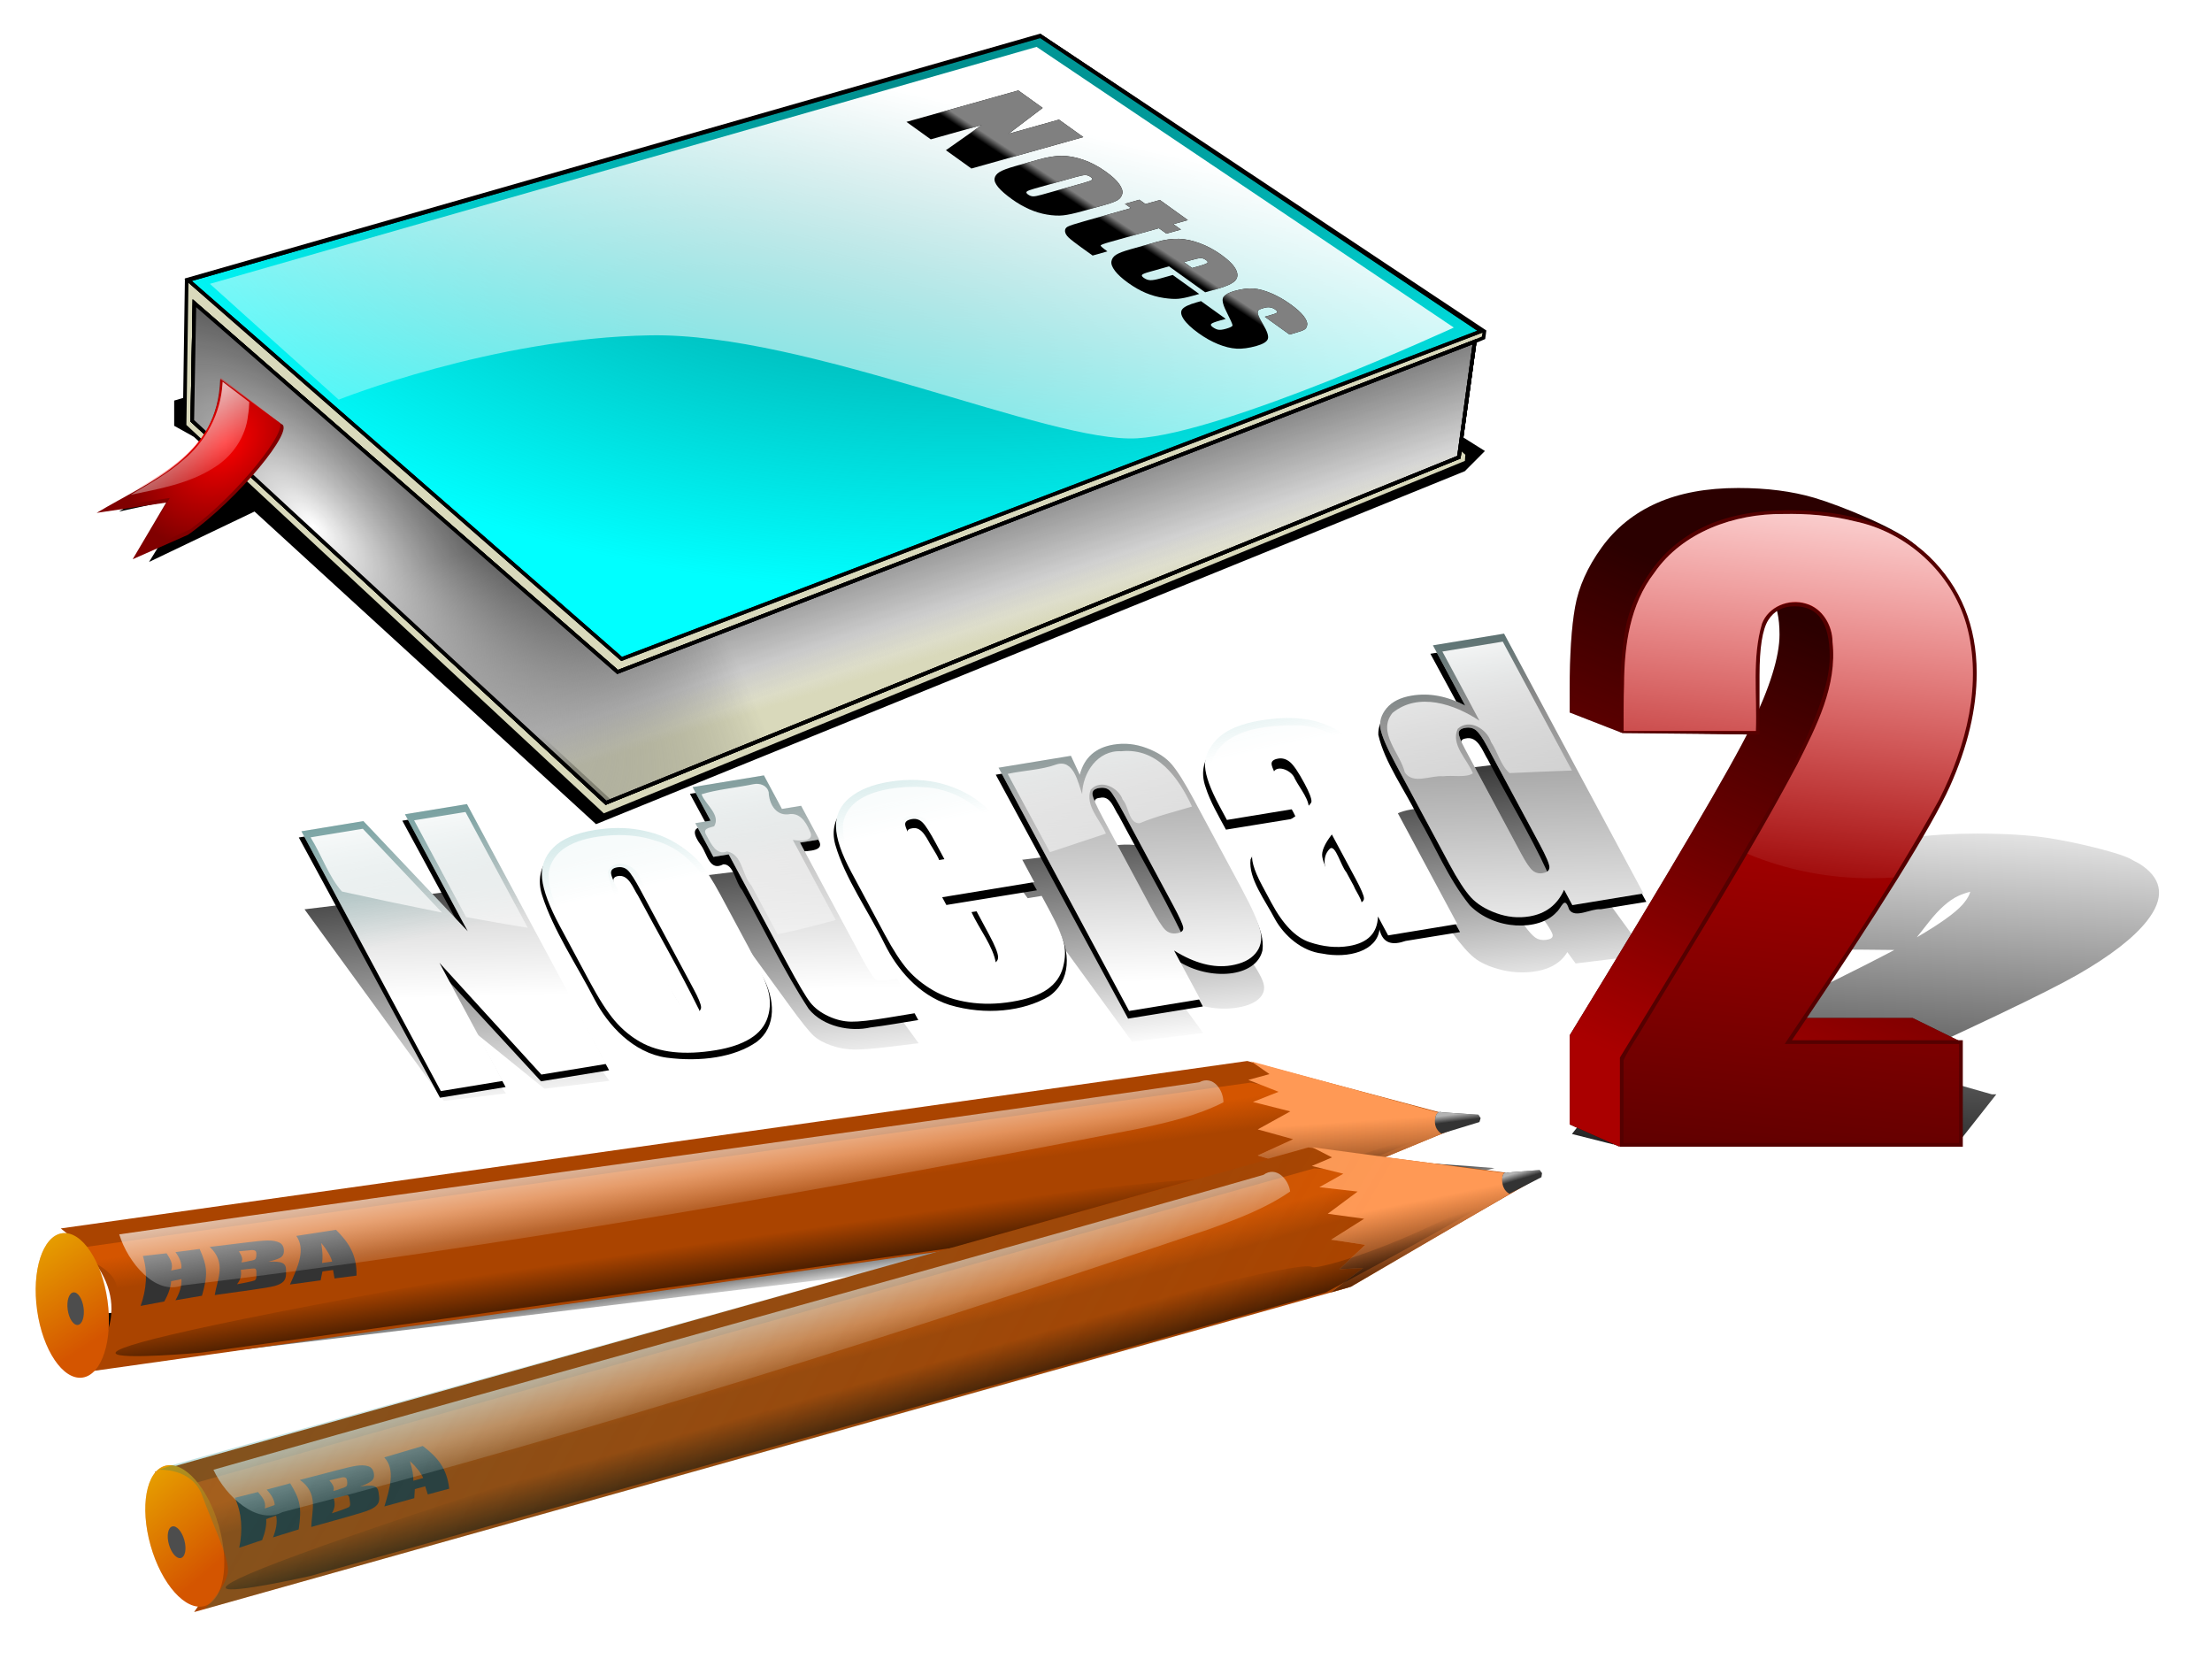
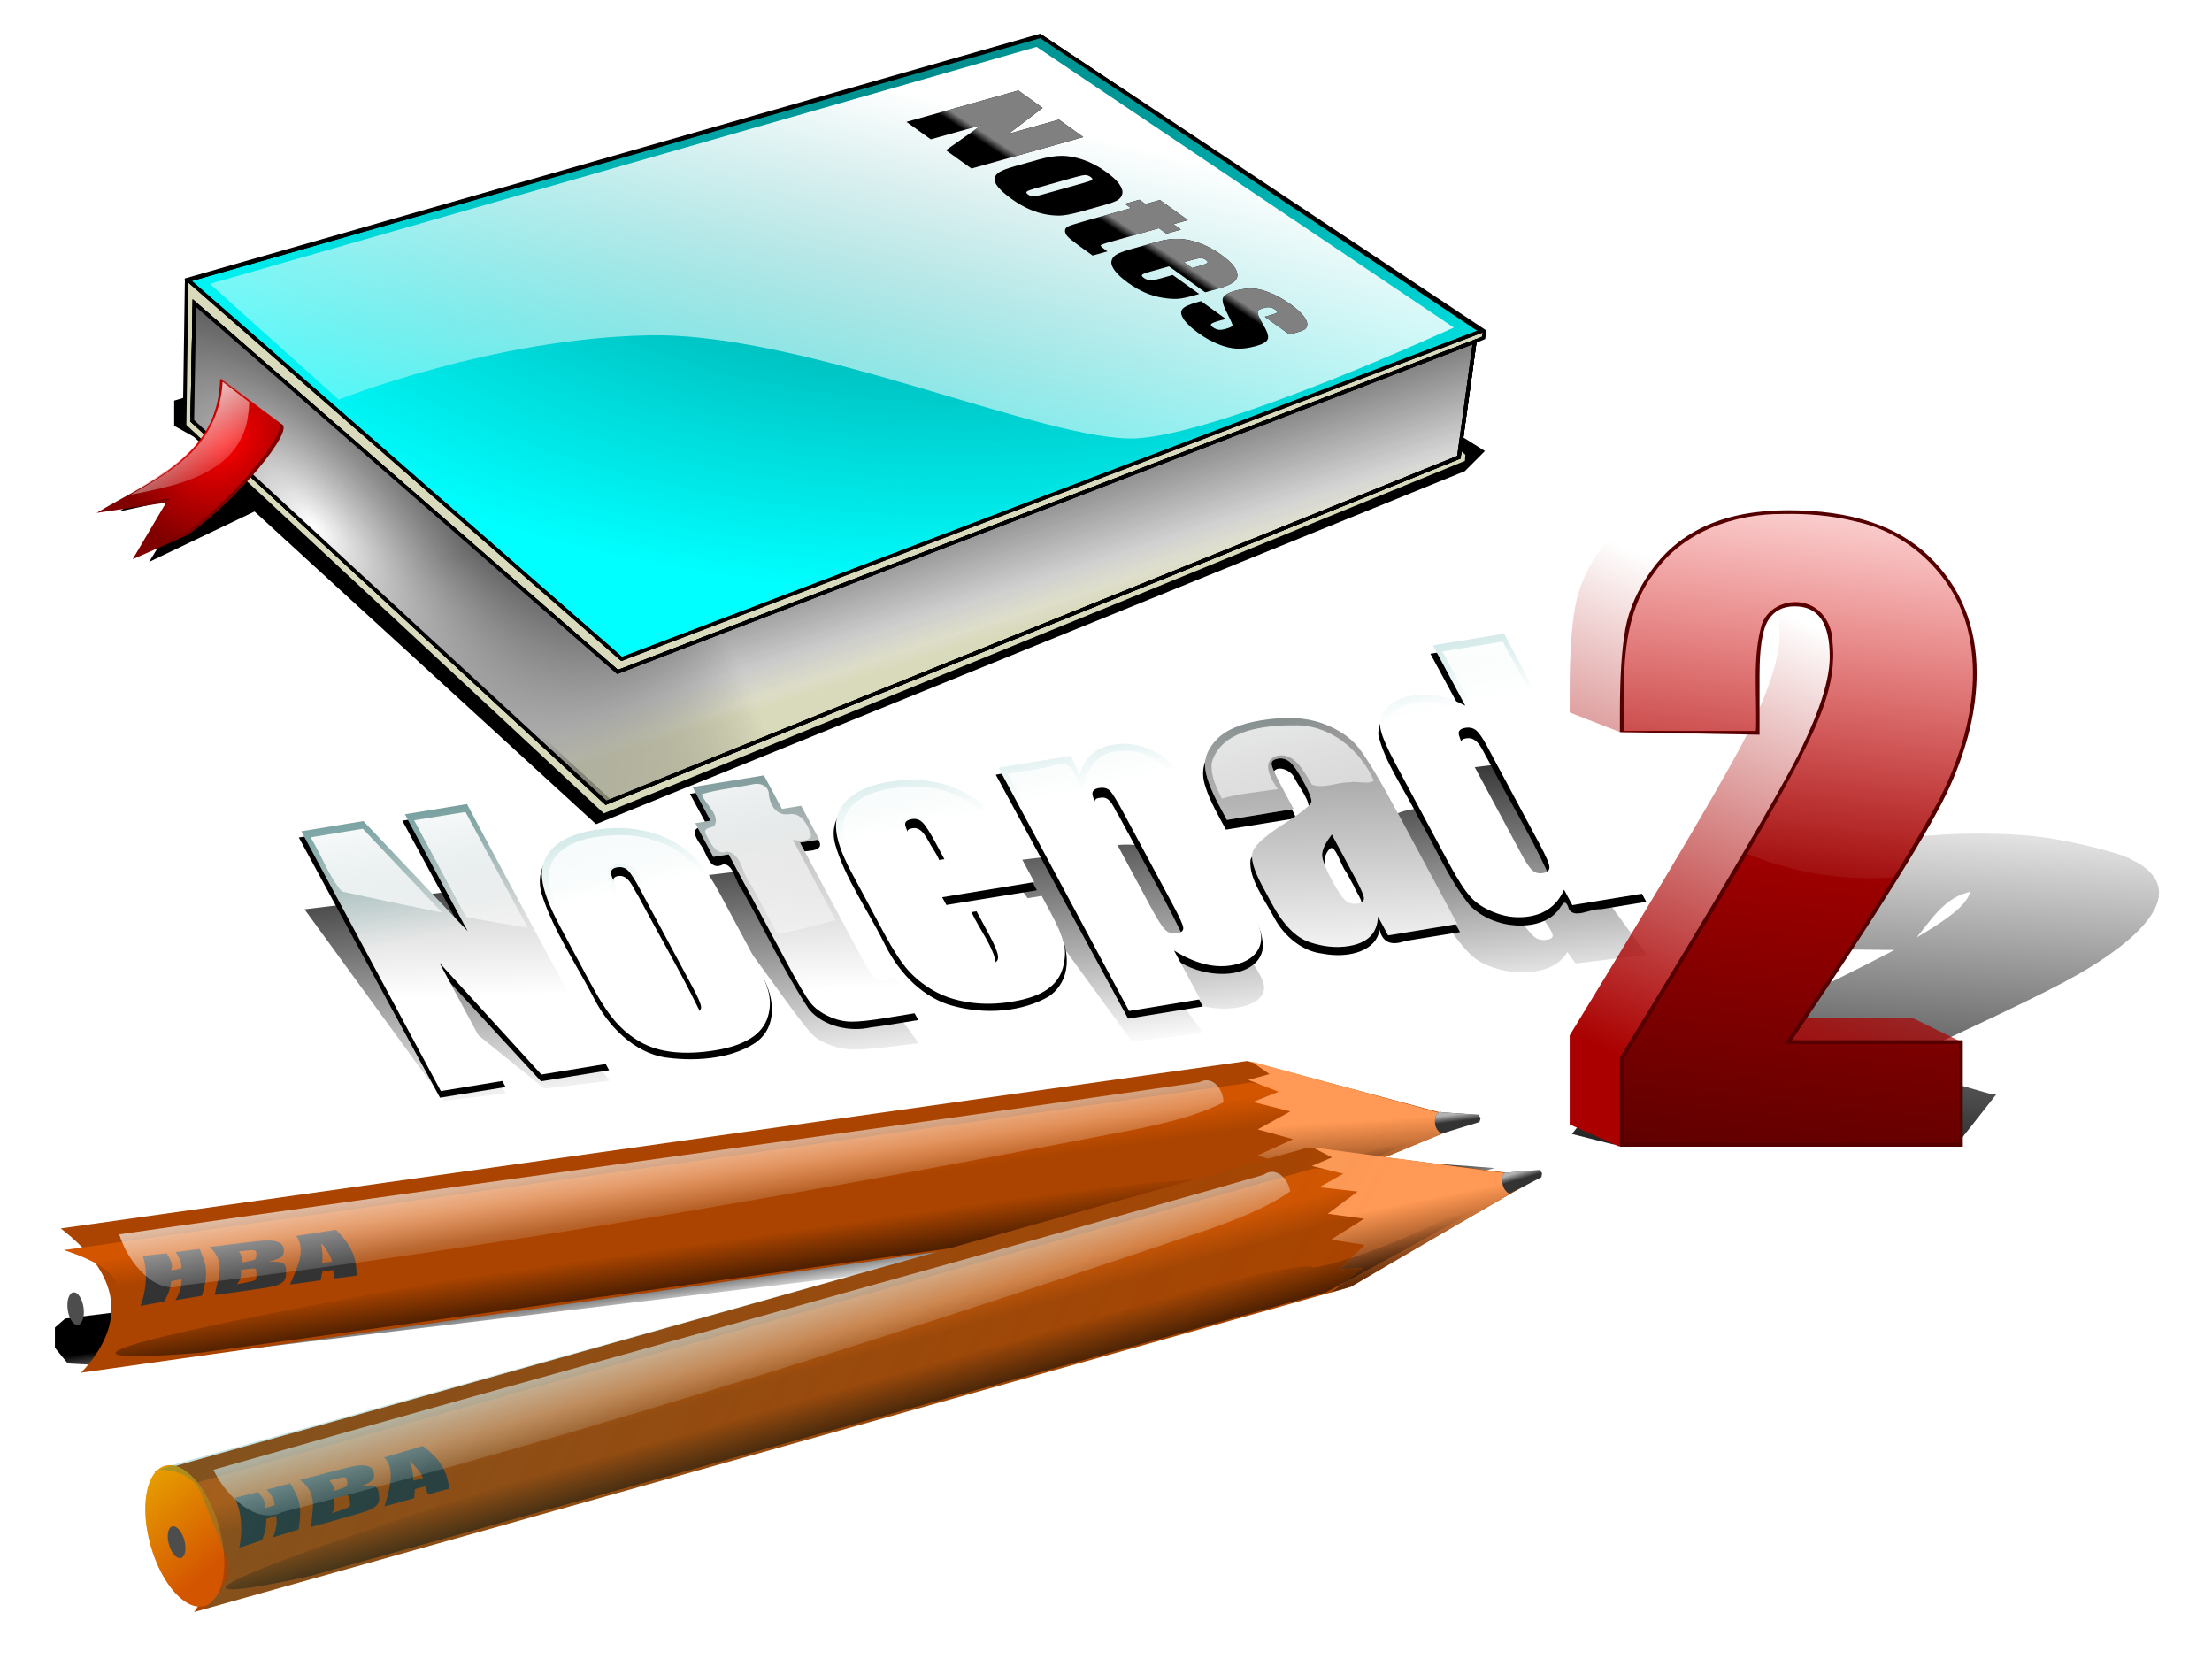
<svg xmlns="http://www.w3.org/2000/svg" xmlns:xlink="http://www.w3.org/1999/xlink" version="1.1" viewBox="0 0 800 600">
  <defs>
    <linearGradient id="b" x1="-400.71" x2="-398.57" y1="3478.8" y2="3491.6" gradientUnits="userSpaceOnUse" xlink:href="#a" />
    <linearGradient id="a">
      <stop offset="0" />
      <stop stop-opacity="0" offset="1" />
    </linearGradient>
    <filter id="i" x="-.021" y="-.128" width="1.042" height="1.256" color-interpolation-filters="sRGB">
      <feGaussianBlur stdDeviation="3.485" />
    </filter>
    <linearGradient id="y" x1="-238.33" x2="-204.38" y1="2630.4" y2="2384.7" gradientUnits="userSpaceOnUse">
      <stop offset="0" />
      <stop stop-opacity="0" offset="1" />
    </linearGradient>
    <filter id="ak" color-interpolation-filters="sRGB">
      <feGaussianBlur stdDeviation="3.988" />
    </filter>
    <filter id="an" color-interpolation-filters="sRGB">
      <feGaussianBlur stdDeviation="2.921" />
    </filter>
    <radialGradient id="m" cx="-335.1" cy="3076.2" r="179.8" gradientTransform="matrix(1.406 0 -0 .737 23.707 39.168)" gradientUnits="userSpaceOnUse">
      <stop stop-color="#008080" offset="0" />
      <stop stop-color="#008080" stop-opacity="0" offset="1" />
    </radialGradient>
    <linearGradient id="aj" x1="-381.43" x2="-377.86" y1="3276.6" y2="3288.1" gradientTransform="translate(-120.8 -819.25)" gradientUnits="userSpaceOnUse">
      <stop stop-color="#e6e6e6" offset="0" />
      <stop stop-color="#e6e6e6" stop-opacity="0" offset="1" />
    </linearGradient>
    <linearGradient id="ah" x1="-310.71" x2="-290.71" y1="3195.2" y2="3255.9" gradientTransform="translate(-120.8 -819.25)" gradientUnits="userSpaceOnUse">
      <stop stop-color="#1a1a1a" offset="0" />
      <stop stop-color="#1a1a1a" stop-opacity="0" offset="1" />
    </linearGradient>
    <linearGradient id="ai" x1="-379.29" x2="-420.71" y1="3109.5" y2="3284.5" gradientTransform="translate(-120.8 -819.25)" gradientUnits="userSpaceOnUse">
      <stop stop-color="#fff" offset="0" />
      <stop stop-color="#fff" stop-opacity="0" offset="1" />
    </linearGradient>
    <radialGradient id="l" cx="-422.11" cy="3190.4" r="178.34" gradientTransform="matrix(.69 .717 -.298 .286 613.56 1809.8)" gradientUnits="userSpaceOnUse">
      <stop stop-color="#fff" offset="0" />
      <stop stop-color="#1a1a1a" stop-opacity="0" offset="1" />
    </radialGradient>
    <radialGradient id="k" cx="-532.74" cy="3214.7" r="25.937" gradientTransform="matrix(-.849 .896 -.649 -.655 981.09 4979.4)" gradientUnits="userSpaceOnUse">
      <stop stop-color="#f00" offset="0" />
      <stop stop-color="#f00" stop-opacity="0" offset="1" />
    </radialGradient>
    <linearGradient id="ag" x1="-552.86" x2="-533.93" y1="3202.5" y2="3229.7" gradientTransform="translate(-120.8 -819.25)" gradientUnits="userSpaceOnUse">
      <stop stop-color="#fff" offset="0" />
      <stop stop-color="#fff" stop-opacity="0" offset="1" />
    </linearGradient>
    <linearGradient id="af" x1="2190.9" x2="2191.1" y1="2593.9" y2="2597" gradientTransform="translate(34.62 34.62)" gradientUnits="userSpaceOnUse">
      <stop stop-color="#808080" offset="0" />
      <stop stop-color="#808080" stop-opacity="0" offset="1" />
    </linearGradient>
    <linearGradient id="ad" x1="-1750.7" x2="-1753.8" y1="2836.9" y2="2941.1" gradientUnits="userSpaceOnUse" xlink:href="#a" />
    <filter id="al" color-interpolation-filters="sRGB">
      <feGaussianBlur stdDeviation="2.332" />
    </filter>
    <filter id="am" color-interpolation-filters="sRGB">
      <feGaussianBlur stdDeviation="1.249" />
    </filter>
    <linearGradient id="ae" x1="-1609.9" x2="-1637.2" y1="2310.7" y2="2487.9" gradientUnits="userSpaceOnUse" xlink:href="#a" />
    <linearGradient id="ac" x1="-1632.9" x2="-1626.8" y1="2327.1" y2="2436.7" gradientUnits="userSpaceOnUse">
      <stop stop-color="#008080" offset="0" />
      <stop stop-color="#008080" stop-opacity="0" offset="1" />
    </linearGradient>
    <linearGradient id="ab" x1="-450.8" x2="-436.52" y1="2469.9" y2="2554.9" gradientUnits="userSpaceOnUse">
      <stop stop-color="#fff" offset="0" />
      <stop stop-color="#fff" stop-opacity="0" offset="1" />
    </linearGradient>
    <linearGradient id="h" x1="-258.3" x2="-207.94" y1="2571.2" y2="2450.4" gradientUnits="userSpaceOnUse">
      <stop stop-color="#a00" offset="0" />
      <stop stop-color="#a00" stop-opacity="0" offset="1" />
    </linearGradient>
    <linearGradient id="aa" x1="-185.44" x2="-211.87" y1="2387.4" y2="2614.2" gradientTransform="translate(-.714 -2.5)" gradientUnits="userSpaceOnUse">
      <stop stop-color="#f00" offset="0" />
      <stop stop-color="#f00" stop-opacity="0" offset="1" />
    </linearGradient>
    <filter id="j" color-interpolation-filters="sRGB">
      <feGaussianBlur stdDeviation="0.678" />
    </filter>
    <linearGradient id="z" x1="-76.772" x2="-92.934" y1="3245.4" y2="3377.2" gradientUnits="userSpaceOnUse">
      <stop stop-color="#fff" offset="0" />
      <stop stop-color="#fff" stop-opacity="0" offset="1" />
    </linearGradient>
    <linearGradient id="x" x1="-338.4" x2="-338.4" y1="3478.7" y2="3493.9" gradientTransform="matrix(.99 -.14 .08 .569 -472.41 573.78)" gradientUnits="userSpaceOnUse" xlink:href="#g" />
    <linearGradient id="g">
      <stop stop-color="#d45500" offset="0" />
      <stop stop-color="#d45500" stop-opacity="0" offset="1" />
    </linearGradient>
    <linearGradient id="w" x1="-151.02" x2="-149.5" y1="3511.6" y2="3490.9" gradientTransform="matrix(.99 -.14 .14 .99 -679.31 -892.36)" gradientUnits="userSpaceOnUse" xlink:href="#f" />
    <linearGradient id="f">
      <stop stop-color="#520" offset="0" />
      <stop stop-color="#520" stop-opacity="0" offset="1" />
    </linearGradient>
    <linearGradient id="e" x1="-529.4" x2="-508.42" y1="3433.3" y2="3504.7" gradientUnits="userSpaceOnUse">
      <stop stop-color="#ff0" offset="0" />
      <stop stop-color="#ff0" stop-opacity="0" offset="1" />
    </linearGradient>
    <linearGradient id="v" x1="-311.72" x2="-311.47" y1="2582.7" y2="2584.7" gradientUnits="userSpaceOnUse" xlink:href="#d" />
    <linearGradient id="d">
      <stop stop-color="#b3b3b3" offset="0" />
      <stop stop-color="#b3b3b3" stop-opacity="0" offset="1" />
    </linearGradient>
    <linearGradient id="t" x1="-402.14" x2="-405" y1="3493.1" y2="3473.1" gradientUnits="userSpaceOnUse" xlink:href="#a" />
    <linearGradient id="u" x1="-535.8" x2="-530.09" y1="2579.9" y2="2615.7" gradientUnits="userSpaceOnUse" xlink:href="#c" />
    <linearGradient id="c">
      <stop stop-color="#fff" offset="0" />
      <stop stop-color="#fff" stop-opacity="0" offset="1" />
    </linearGradient>
    <linearGradient id="s" x1="-338.4" x2="-338.4" y1="3478.7" y2="3493.9" gradientTransform="matrix(.963 -.271 .156 .554 -720.8 629.33)" gradientUnits="userSpaceOnUse" xlink:href="#g" />
    <linearGradient id="r" x1="-151.02" x2="-149.5" y1="3511.6" y2="3490.9" gradientTransform="matrix(.963 -.271 .271 .963 -1121.6 -796.07)" gradientUnits="userSpaceOnUse" xlink:href="#f" />
    <linearGradient id="q" x1="-311.72" x2="-311.47" y1="2582.7" y2="2584.7" gradientTransform="matrix(.877 -.134 .118 .991 -325.73 -2.384)" gradientUnits="userSpaceOnUse" xlink:href="#d" />
    <linearGradient id="p" x1="-402.14" x2="-405" y1="3493.1" y2="3473.1" gradientTransform="matrix(.991 -.134 .134 .991 -562.92 -832.47)" gradientUnits="userSpaceOnUse" xlink:href="#a" />
    <linearGradient id="o" x1="-535.8" x2="-530.09" y1="2579.9" y2="2615.7" gradientTransform="matrix(.991 -.134 .134 .991 -329.21 -2.384)" gradientUnits="userSpaceOnUse" xlink:href="#c" />
    <linearGradient id="n" x1="-531.43" x2="-230" y1="3313.8" y2="3490.2" gradientUnits="userSpaceOnUse">
      <stop stop-color="#008080" offset="0" />
      <stop stop-color="#008080" stop-opacity="0" offset="1" />
    </linearGradient>
  </defs>
  <g transform="matrix(1.304 0 0 1.304 932.95 -2964.9)">
    <path transform="matrix(1 0 0 .872 -118.8 -409.64)" d="m-226.43 3446.6c6.429-1.429 44.286 2.143 44.286 2.143l-53.571 17.143-330.71 45.714-11.429-0.714-3.571-5v-6.429l2.857-2.857z" fill="url(#b)" filter="url(#i)" />
    <path transform="matrix(1 0 -.372 .472 961.64 1367.6)" d="m-232.36 2409.5c-3.29 0-6.405 0.203-9.344 0.594-1.959 0.261-3.822 0.597-5.625 1.031-0.901 0.217-1.794 0.458-2.656 0.719-1.725 0.521-3.369 1.148-4.938 1.844-0.784 0.348-1.534 0.705-2.281 1.094-0.748 0.389-1.476 0.789-2.188 1.219-0.711 0.43-1.42 0.904-2.094 1.375-0.674 0.471-1.331 0.956-1.969 1.469-0.637 0.513-1.243 1.04-1.844 1.594-1.802 1.661-3.435 3.499-4.906 5.531-0.981 1.355-1.89 2.728-2.688 4.094-0.399 0.683-0.772 1.377-1.125 2.063-0.353 0.686-0.692 1.374-1 2.062-0.615 1.377-1.13 2.737-1.562 4.125-0.216 0.694-0.392 1.397-0.562 2.094-0.17 0.697-0.344 1.394-0.469 2.094-0.25 1.4-0.469 2.938-0.656 4.594s-0.344 3.432-0.469 5.344c-0.062 0.956-0.109 1.949-0.156 2.969-0.14 3.061-0.219 6.425-0.219 10.062v6.312l13.938 5.406v0.031h0.125l0.625 0.25 25.844 0.25 8.656 0.188c-0.023 0.045-0.039 0.079-0.062 0.125-0.421 0.821-0.896 1.729-1.406 2.688-1.021 1.917-2.215 4.096-3.594 6.562-1.378 2.466-2.952 5.204-4.688 8.219-5.207 9.044-12.016 20.547-20.438 34.531-5.614 9.323-11.957 19.763-19 31.281v24.719l13.594 6.062 0.344-0.031v0.156h95.094v-29.5h-1.25l-12.656-6.219h-29.313c21.691-32.302 34.999-53.8 39.656-64.188 4.957-11.054 7.437-21.524 7.438-31.437-1e-4 -13.051-4.411-23.852-13.219-32.375-1.207-1.168-2.51-2.242-3.875-3.25-0.228-0.205-0.45-0.413-0.719-0.625-0.382-0.301-0.792-0.626-1.25-0.938-0.915-0.624-1.97-1.258-3.125-1.906s-2.435-1.291-3.75-1.938c-3.945-1.94-8.421-3.834-12.344-5.312-1.308-0.493-2.544-0.921-3.688-1.312-1.144-0.391-2.195-0.735-3.094-1-0.767-0.226-1.548-0.427-2.344-0.625-0.795-0.198-1.583-0.393-2.406-0.562-0.823-0.17-1.68-0.327-2.531-0.469-0.851-0.141-1.715-0.262-2.594-0.375-0.879-0.113-1.781-0.228-2.688-0.312-0.906-0.085-1.816-0.131-2.75-0.188-0.934-0.056-1.882-0.097-2.844-0.125-0.962-0.028-1.948-0.062-2.938-0.062zm52.719 20.375c0.315 0.311 0.632 0.617 0.938 0.937-0.305-0.32-0.623-0.627-0.938-0.937zm6.031 7.469c1.465 2.333 2.699 4.805 3.656 7.406-0.959-2.6-2.19-5.075-3.656-7.406zm-47.969 6.344c0.026 0.104 0.038 0.206 0.062 0.313 0.1 0.439 0.206 0.899 0.281 1.375 0.15 0.953 0.262 1.96 0.312 3.062 0.025 0.551 0.031 1.13 0.031 1.719 0 0.383-0.011 0.785-0.031 1.188-0.255 4.947-2.135 11.333-5.531 19.125v-8.969c-5e-5 -7.631 0.802-12.714 2.406-15.281 0.667-1.067 1.512-1.908 2.469-2.531zm-2.188 0.438c-0.428 0.428-0.82 0.892-1.156 1.406 0.337-0.514 0.728-0.978 1.156-1.406zm-2 3.062c-0.322 1.101-0.594 2.198-0.812 3.313 0.217-1.106 0.493-2.22 0.812-3.313zm57.438 3.313c0.855 4.102 1.167 8.261 1.031 12.406 0.136-4.155-0.172-8.295-1.031-12.406zm-58.375 0.625c-0.188 1.045-0.322 2.102-0.438 3.156 0.116-1.054 0.249-2.111 0.438-3.156zm-0.625 5.25c-0.135 1.858-0.18 3.72-0.188 5.594-0.011 2.498 0.05 4.999 0.094 7.5-0.044-2.501-0.104-5.002-0.094-7.5 8e-3 -1.874 0.053-3.736 0.188-5.594zm59.5 12.75c-0.257 1.897-0.584 3.78-1 5.656 0.413-1.868 0.744-3.768 1-5.656zm-1.281 6.781c-0.436 1.831-0.934 3.67-1.5 5.469 0.568-1.807 1.063-3.63 1.5-5.469zm-4.812 14.312c-0.823 1.904-1.702 3.795-2.625 5.625 0.929-1.843 1.797-3.708 2.625-5.625zm2.844 74.031v26.937h-82.25l82.981 0.905z" fill="url(#y)" filter="url(#ak)" />
    <path transform="matrix(.975 0 0 .979 -130.9 -750.31)" d="m-188.57 3209.5 11.429 7.143-5.714 5.714-247.14 100-97.143-88.571-30 14.286 11.429-18.572-20 4.286 28.571-17.143-12.857-7.143v-7.143l255.71-75.714z" filter="url(#an)" />
    <path d="m-663.67 2351.3-0.592 40.467 116.17 108.09 239.41-97.985 0.154-2.271-2.027-1.768 4.136-29.424 2.423-1.024 0.243-1.786-123.27-82.027z" fill="#d9d9bb" stroke="#000" stroke-width="1px" />
    <path d="m-663.25 2351.4 120.21 105.06 238.4-90.914-122.23-81.822z" fill="#0ff" stroke="#000" stroke-width="1px" />
    <path d="m-663.25 2351.4 120.21 105.06 238.4-90.914-122.23-81.822z" fill="url(#m)" stroke="#000" stroke-width="1px" />
    <path d="m-661.53 2357.8-0.592 32.61 114.74 105.94 236.55-95.842 4.393-32.076-237.73 91.634z" fill="#d9d9bb" stroke="#000" stroke-width="1px" />
    <path d="m-661.49 2358 1.641 1.768-0.37 30.052 114.01 105.5-1.073 0.505-114.46-105.62z" fill="#8a8a72" />
    <path d="m-661.53 2357.8-0.592 32.61 114.74 105.94 236.55-95.842 4.393-32.076-237.73 91.634z" fill="url(#aj)" stroke="#000" stroke-width="1px" />
    <path d="m-661.53 2357.8-0.592 32.61 114.74 105.94 236.55-95.842 4.393-32.076-237.73 91.634z" fill="url(#ah)" stroke="#000" stroke-width="1px" />
    <path d="m-427.96 2286.7-229.28 65.719 35.719 32.125s42.866-17.129 86.438-17.844c43.571-0.714 110.71 29.991 135 28.562 24.286-1.429 87.844-30.719 87.844-30.719l-115.72-77.844z" fill="url(#ai)" />
    <path d="m-661.53 2357.8-0.592 32.61 114.74 105.94 236.55-95.842 4.393-32.076-237.73 91.634z" fill="url(#l)" stroke="#000" stroke-width="1px" />
    <path d="m-654.37 2378.8 16.964 12.5c4.017 1.372-12.149 21.056-25.893 30.714l-15.357 6.786 9.286-15.714-19.286 2.857c15.155-9.12 33.613-15.351 34.286-37.143z" fill="#800000" />
    <path d="m-654.24 2378.5 15.972 12.143c3.782 1.333-11.438 20.455-24.378 29.837l-14.458 6.592 8.742-15.265-18.157 2.775c14.269-8.859 31.646-14.912 32.279-36.082z" fill="url(#k)" />
    <path d="m-653.75 2380.1c-0.479 8.244-4.623 16.18-11.092 21.351-4.335 3.774-9.453 6.581-14.408 9.493 7.986-1.674 16.202-3.078 23.176-7.56 5.101-3.117 8.818-8.58 9.415-14.519 0.209-1.202 0.304-2.421 0.346-3.64l-7.406-5.656c-0.01 0.177-0.021 0.354-0.031 0.531z" fill="url(#ag)" />
    <g transform="matrix(1 .718 -1 .281 0 0)">
      <path d="m2197.3 2612.3v31.033h-7.073l-4.198-14.108v14.108h-6.747v-31.033h6.747l4.524 13.974v-13.974z" />
      <path d="m2217.8 2626.8v6.23c0 2.287-0.115 3.965-0.345 5.032-0.23 1.067-0.722 2.064-1.476 2.99-0.754 0.926-1.722 1.61-2.904 2.051-1.182 0.441-2.54 0.661-4.073 0.661-1.712 0-3.163-0.189-4.351-0.565-1.188-0.377-2.112-0.946-2.77-1.706-0.658-0.76-1.128-1.68-1.409-2.76s-0.422-2.7-0.422-4.859v-6.517c0-2.364 0.256-4.211 0.767-5.54 0.511-1.329 1.431-2.396 2.76-3.201s3.029-1.208 5.099-1.208c1.738 0 3.23 0.259 4.476 0.776 1.246 0.518 2.208 1.192 2.885 2.022 0.677 0.831 1.141 1.687 1.39 2.568 0.249 0.882 0.374 2.224 0.374 4.025zm-7.744-1.917c0-1.303-0.07-2.124-0.211-2.463-0.141-0.339-0.441-0.508-0.901-0.508-0.46 0-0.767 0.169-0.92 0.508-0.153 0.339-0.23 1.16-0.23 2.463v11.482c0 1.201 0.077 1.984 0.23 2.348 0.153 0.364 0.454 0.546 0.901 0.546 0.46 1e-4 0.763-0.166 0.91-0.498 0.147-0.332 0.22-1.048 0.22-2.147z" />
      <path d="m2228.5 2614.5v4.006h2.089v4.025h-2.089v13.609c0 1.674 0.086 2.607 0.259 2.799 0.172 0.192 0.891 0.287 2.156 0.287v4.102h-3.124c-1.764 0-3.022-0.073-3.776-0.22-0.754-0.147-1.419-0.486-1.994-1.016-0.575-0.53-0.933-1.137-1.073-1.821s-0.211-2.291-0.211-4.821v-12.919h-1.668v-4.025h1.668v-4.006z" />
      <path d="m2249.9 2631.1h-10.025v5.501c0 1.15 0.083 1.891 0.249 2.224 0.166 0.332 0.486 0.498 0.958 0.498 0.588 1e-4 0.981-0.22 1.179-0.661 0.198-0.441 0.297-1.294 0.297-2.559v-3.354h7.341v1.879c0 1.572-0.099 2.779-0.297 3.623s-0.661 1.744-1.39 2.703-1.652 1.677-2.77 2.156c-1.118 0.479-2.521 0.719-4.207 0.719-1.636 0-3.08-0.236-4.332-0.709s-2.227-1.121-2.923-1.946c-0.697-0.824-1.179-1.732-1.447-2.722-0.268-0.99-0.403-2.431-0.403-4.322v-7.418c0-2.224 0.3-3.977 0.901-5.262 0.601-1.284 1.585-2.268 2.952-2.952s2.939-1.026 4.715-1.026c2.172 0 3.965 0.412 5.377 1.236 1.412 0.824 2.402 1.917 2.971 3.278 0.569 1.361 0.853 3.275 0.853 5.741zm-7.763-4.14v-1.859c0-1.316-0.07-2.166-0.211-2.549-0.141-0.383-0.428-0.575-0.863-0.575-0.537 0-0.869 0.163-0.997 0.489-0.128 0.326-0.192 1.204-0.192 2.636v1.859z" />
      <path d="m2268.2 2626h-6.862v-1.38c0-1.176-0.067-1.92-0.201-2.233s-0.47-0.47-1.006-0.47c-0.434 0-0.76 0.144-0.978 0.431-0.217 0.287-0.326 0.719-0.326 1.294 0 0.779 0.054 1.351 0.163 1.716 0.109 0.364 0.434 0.764 0.978 1.198 0.543 0.434 1.658 1.067 3.345 1.898 2.249 1.099 3.725 2.134 4.428 3.105 0.703 0.971 1.054 2.383 1.054 4.236 0 2.07-0.268 3.632-0.805 4.687-0.537 1.054-1.435 1.866-2.693 2.434-1.259 0.569-2.776 0.853-4.552 0.853-1.968 0-3.651-0.307-5.051-0.92-1.399-0.613-2.361-1.444-2.885-2.492-0.524-1.048-0.786-2.632-0.786-4.754v-1.227h6.862v1.61c0 1.367 0.086 2.256 0.259 2.664 0.172 0.409 0.514 0.613 1.026 0.613 0.549 1e-4 0.933-0.137 1.15-0.412 0.217-0.275 0.326-0.853 0.326-1.735 0-1.214-0.141-1.974-0.422-2.281-0.294-0.307-1.795-1.214-4.504-2.722-2.275-1.278-3.661-2.438-4.16-3.479-0.498-1.042-0.748-2.278-0.748-3.709 0-2.032 0.268-3.53 0.805-4.495s1.447-1.709 2.731-2.233c1.284-0.524 2.776-0.786 4.476-0.786 1.687 0 3.121 0.214 4.303 0.642 1.182 0.428 2.089 0.994 2.722 1.696 0.632 0.703 1.016 1.355 1.15 1.955 0.134 0.601 0.201 1.54 0.201 2.818z" />
    </g>
    <g transform="matrix(1 .718 -1 .281 0 0)" fill="url(#af)">
      <path d="m2197.3 2612.3v31.033h-7.073l-4.198-14.108v14.108h-6.747v-31.033h6.747l4.524 13.974v-13.974z" />
-       <path d="m2217.8 2626.8v6.23c0 2.287-0.115 3.965-0.345 5.032-0.23 1.067-0.722 2.064-1.476 2.99-0.754 0.926-1.722 1.61-2.904 2.051-1.182 0.441-2.54 0.661-4.073 0.661-1.712 0-3.163-0.189-4.351-0.565-1.188-0.377-2.112-0.946-2.77-1.706-0.658-0.76-1.128-1.68-1.409-2.76s-0.422-2.7-0.422-4.859v-6.517c0-2.364 0.256-4.211 0.767-5.54 0.511-1.329 1.431-2.396 2.76-3.201s3.029-1.208 5.099-1.208c1.738 0 3.23 0.259 4.476 0.776 1.246 0.518 2.208 1.192 2.885 2.022 0.677 0.831 1.141 1.687 1.39 2.568 0.249 0.882 0.374 2.224 0.374 4.025zm-7.744-1.917c0-1.303-0.07-2.124-0.211-2.463-0.141-0.339-0.441-0.508-0.901-0.508-0.46 0-0.767 0.169-0.92 0.508-0.153 0.339-0.23 1.16-0.23 2.463v11.482c0 1.201 0.077 1.984 0.23 2.348 0.153 0.364 0.454 0.546 0.901 0.546 0.46 1e-4 0.763-0.166 0.91-0.498 0.147-0.332 0.22-1.048 0.22-2.147z" />
      <path d="m2228.5 2614.5v4.006h2.089v4.025h-2.089v13.609c0 1.674 0.086 2.607 0.259 2.799 0.172 0.192 0.891 0.287 2.156 0.287v4.102h-3.124c-1.764 0-3.022-0.073-3.776-0.22-0.754-0.147-1.419-0.486-1.994-1.016-0.575-0.53-0.933-1.137-1.073-1.821s-0.211-2.291-0.211-4.821v-12.919h-1.668v-4.025h1.668v-4.006z" />
      <path d="m2249.9 2631.1h-10.025v5.501c0 1.15 0.083 1.891 0.249 2.224 0.166 0.332 0.486 0.498 0.958 0.498 0.588 1e-4 0.981-0.22 1.179-0.661 0.198-0.441 0.297-1.294 0.297-2.559v-3.354h7.341v1.879c0 1.572-0.099 2.779-0.297 3.623s-0.661 1.744-1.39 2.703-1.652 1.677-2.77 2.156c-1.118 0.479-2.521 0.719-4.207 0.719-1.636 0-3.08-0.236-4.332-0.709s-2.227-1.121-2.923-1.946c-0.697-0.824-1.179-1.732-1.447-2.722-0.268-0.99-0.403-2.431-0.403-4.322v-7.418c0-2.224 0.3-3.977 0.901-5.262 0.601-1.284 1.585-2.268 2.952-2.952s2.939-1.026 4.715-1.026c2.172 0 3.965 0.412 5.377 1.236 1.412 0.824 2.402 1.917 2.971 3.278 0.569 1.361 0.853 3.275 0.853 5.741zm-7.763-4.14v-1.859c0-1.316-0.07-2.166-0.211-2.549-0.141-0.383-0.428-0.575-0.863-0.575-0.537 0-0.869 0.163-0.997 0.489-0.128 0.326-0.192 1.204-0.192 2.636v1.859z" />
      <path d="m2268.2 2626h-6.862v-1.38c0-1.176-0.067-1.92-0.201-2.233s-0.47-0.47-1.006-0.47c-0.434 0-0.76 0.144-0.978 0.431-0.217 0.287-0.326 0.719-0.326 1.294 0 0.779 0.054 1.351 0.163 1.716 0.109 0.364 0.434 0.764 0.978 1.198 0.543 0.434 1.658 1.067 3.345 1.898 2.249 1.099 3.725 2.134 4.428 3.105 0.703 0.971 1.054 2.383 1.054 4.236 0 2.07-0.268 3.632-0.805 4.687-0.537 1.054-1.435 1.866-2.693 2.434-1.259 0.569-2.776 0.853-4.552 0.853-1.968 0-3.651-0.307-5.051-0.92-1.399-0.613-2.361-1.444-2.885-2.492-0.524-1.048-0.786-2.632-0.786-4.754v-1.227h6.862v1.61c0 1.367 0.086 2.256 0.259 2.664 0.172 0.409 0.514 0.613 1.026 0.613 0.549 1e-4 0.933-0.137 1.15-0.412 0.217-0.275 0.326-0.853 0.326-1.735 0-1.214-0.141-1.974-0.422-2.281-0.294-0.307-1.795-1.214-4.504-2.722-2.275-1.278-3.661-2.438-4.16-3.479-0.498-1.042-0.748-2.278-0.748-3.709 0-2.032 0.268-3.53 0.805-4.495s1.447-1.709 2.731-2.233c1.284-0.524 2.776-0.786 4.476-0.786 1.687 0 3.121 0.214 4.303 0.642 1.182 0.428 2.089 0.994 2.722 1.696 0.632 0.703 1.016 1.355 1.15 1.955 0.134 0.601 0.201 1.54 0.201 2.818z" />
    </g>
    <g transform="matrix(1.169 -.142 .572 .786 0 0)" fill="url(#ad)" filter="url(#al)">
      <path d="m-1901.4 2863v67.615h-15.411l-9.146-30.738v30.738h-14.701v-67.615h14.701l9.856 30.446v-30.446z" />
      <path d="m-1856.7 2894.6v13.573c0 4.984-0.251 8.638-0.752 10.963-0.501 2.325-1.573 4.497-3.216 6.515-1.643 2.018-3.752 3.508-6.327 4.469-2.575 0.961-5.534 1.441-8.875 1.441-3.731 0-6.891-0.411-9.48-1.232-2.589-0.821-4.601-2.06-6.035-3.717-1.434-1.657-2.457-3.661-3.07-6.014-0.613-2.353-0.919-5.882-0.919-10.587v-14.2c0-5.151 0.557-9.174 1.671-12.07 1.114-2.896 3.118-5.22 6.014-6.974s6.599-2.631 11.109-2.631c3.787 0 7.037 0.564 9.752 1.691 2.715 1.128 4.81 2.596 6.285 4.406 1.476 1.81 2.485 3.675 3.028 5.596 0.543 1.921 0.814 4.845 0.814 8.77zm-16.872-4.176c0-2.84-0.153-4.629-0.459-5.367-0.306-0.738-0.961-1.107-1.963-1.107-1.002 0-1.671 0.369-2.005 1.107-0.334 0.738-0.501 2.527-0.501 5.367v25.016c0 2.617 0.167 4.322 0.501 5.116s0.988 1.19 1.963 1.19c1.002 0 1.664-0.362 1.984-1.086 0.32-0.724 0.48-2.283 0.48-4.678z" />
      <path d="m-1833.3 2867.8v8.729h4.552v8.77h-4.552v29.652c0 3.647 0.188 5.68 0.564 6.097 0.376 0.418 1.942 0.626 4.698 0.626v8.937h-6.808c-3.842 0-6.585-0.16-8.227-0.48s-3.091-1.058-4.343-2.213c-1.253-1.155-2.033-2.478-2.339-3.967-0.306-1.49-0.46-4.991-0.459-10.504v-28.149h-3.634v-8.77h3.634v-8.729z" />
      <path d="m-1786.8 2903.9h-21.842v11.986c-1e-4 2.506 0.181 4.121 0.543 4.845 0.362 0.724 1.058 1.086 2.088 1.086 1.281 0 2.137-0.48 2.568-1.441 0.431-0.961 0.647-2.819 0.647-5.575v-7.309h15.995v4.093c-1e-4 3.425-0.216 6.056-0.647 7.893-0.431 1.838-1.441 3.8-3.028 5.889-1.587 2.088-3.599 3.654-6.035 4.698-2.436 1.044-5.492 1.566-9.167 1.566-3.564 0-6.71-0.515-9.439-1.545-2.728-1.03-4.851-2.443-6.369-4.239-1.517-1.796-2.568-3.773-3.153-5.931-0.585-2.158-0.877-5.297-0.877-9.418v-16.162c0-4.845 0.654-8.666 1.963-11.464s3.452-4.942 6.432-6.432c2.979-1.49 6.404-2.234 10.274-2.234 4.733 0 8.638 0.898 11.715 2.694 3.076 1.796 5.234 4.176 6.473 7.142s1.858 7.135 1.859 12.508zm-16.914-9.021v-4.051c-1e-4 -2.868-0.153-4.719-0.459-5.554-0.306-0.835-0.933-1.253-1.879-1.253-1.169 0-1.893 0.355-2.172 1.065s-0.418 2.624-0.418 5.742v4.051z" />
      <path d="m-1764.1 2875.2-0.292 4.886c1.504-1.977 3.16-3.452 4.97-4.427 1.81-0.974 3.787-1.462 5.93-1.462 2.617 0 4.879 0.703 6.787 2.109 1.907 1.406 3.098 3.028 3.571 4.865s0.71 4.956 0.71 9.355v23.346c0 5.04-0.299 8.624-0.898 10.754-0.599 2.13-1.824 3.828-3.675 5.095-1.851 1.267-4.086 1.9-6.703 1.9-2.088 0-4.023-0.487-5.805-1.462s-3.411-2.422-4.886-4.343v12.696h-16.872v-63.314zm4.803 16.121c0-3.425-0.125-5.499-0.376-6.223-0.251-0.724-0.947-1.086-2.088-1.086-1.114 0-1.831 0.418-2.151 1.253-0.32 0.835-0.48 2.854-0.48 6.056v22.97c0 3.341 0.167 5.429 0.501 6.265 0.334 0.835 1.058 1.253 2.172 1.253 1.086 0 1.761-0.383 2.026-1.149s0.397-2.624 0.397-5.575z" />
      <path d="m-1721.7 2896.6h-15.828v-3.717c0-4.288 0.494-7.594 1.483-9.919 0.988-2.325 2.972-4.378 5.951-6.16 2.979-1.782 6.849-2.673 11.61-2.673 5.708 0 10.009 1.009 12.905 3.028 2.896 2.019 4.636 4.497 5.22 7.434 0.585 2.937 0.877 8.986 0.877 18.146v27.814h-16.413v-4.928c-1.03 1.977-2.36 3.459-3.988 4.448-1.629 0.988-3.571 1.483-5.826 1.483-2.951 0-5.659-0.828-8.123-2.485-2.464-1.657-3.696-5.283-3.696-10.879v-4.552c0-4.149 0.654-6.974 1.963-8.478 1.308-1.504 4.552-3.258 9.731-5.262 5.541-2.172 8.506-3.633 8.896-4.385 0.39-0.752 0.585-2.283 0.585-4.594 0-2.896-0.216-4.782-0.647-5.659-0.431-0.877-1.149-1.315-2.151-1.315-1.141 0-1.851 0.369-2.13 1.107-0.279 0.738-0.418 2.652-0.418 5.742zm5.346 7.601c-2.701 1.977-4.267 3.633-4.698 4.97-0.432 1.336-0.647 3.257-0.647 5.763 0 2.868 0.188 4.719 0.564 5.555 0.376 0.835 1.121 1.253 2.234 1.253 1.058 0 1.747-0.327 2.067-0.982 0.32-0.654 0.48-2.373 0.48-5.158z" />
      <path d="m-1655.3 2863v67.615h-16.872v-4.009c-1.615 1.671-3.313 2.923-5.095 3.759s-3.647 1.253-5.596 1.253c-2.617 0-4.886-0.689-6.807-2.067-1.921-1.378-3.153-2.972-3.696-4.782-0.543-1.81-0.814-4.761-0.814-8.854v-25.935c0-4.26 0.272-7.281 0.814-9.063s1.789-3.348 3.738-4.698c1.949-1.35 4.274-2.026 6.974-2.026 2.088 0 4.002 0.376 5.742 1.128 1.74 0.752 3.32 1.879 4.74 3.383v-15.703zm-16.872 26.144c0-2.032-0.174-3.397-0.522-4.093-0.348-0.696-1.037-1.044-2.067-1.044-1.002 0-1.678 0.313-2.026 0.94-0.348 0.626-0.522 2.026-0.522 4.197v27.146c0 2.255 0.167 3.738 0.501 4.448s0.975 1.065 1.921 1.065c1.086 0 1.81-0.397 2.172-1.19 0.362-0.793 0.543-2.736 0.543-5.826z" />
    </g>
    <path transform="matrix(1.004 -.163 .491 .905 0 29.815)" d="m-1808.8 2410.8v79.25c6.042 0 12.083-1e-4 18.125 0 0-10.969 1e-4 -21.938 0-32.906 3.258 10.97 6.537 21.933 9.781 32.906 6.271 0 12.542-1e-4 18.812 0v-79.75c-6.042 0-12.083-1e-4 -18.125 0v32.781c-3.526-10.929-7.095-21.845-10.594-32.781-6-1e-4 -12-1e-4 -18 0v0.5zm312.59 0v17.062c-6.599-6.692-20.198-6.215-24.375 2.875-2.231 8.118-0.852 16.77-1.25 25.106 0.35 9.006-0.843 18.211 0.969 27.082 2.831 8.285 14.095 10.55 21.062 5.937 1.886-0.956 4.448-4.533 3.594-0.225 0.179 2.983 5.632 0.694 8.076 1.412 4.193 0 8.387-1e-4 12.58 0 1e-4 -26.583 1e-4 -53.167 0-79.75h-20.656v0.5zm-207.28 5.594c-1e-4 3.219 0 6.438 0 9.656-4.263-1.165-4.826 1.371-4.25 5.046 0.306 2.76-1.451 7.583 3.025 6.173 2.71 0.392 0.517 5.687 1.225 8.081 0.262 12.174-0.574 24.412 0.531 36.544 1.214 5.782 7.603 8.434 13.072 8.049 4.4 0.184 8.807 0.078 13.21 0.107 1e-4 -3.802 0-7.604 0-11.406-1.654-0.304-4.704 0.462-5.687-0.844-0.999-9.169-0.162-18.488-0.438-27.713v-12.818c3.531 0.415 6.582 0.35 5.313-4.035-0.725-2.341 1.805-7.938-2.015-7.183-4.594 1.475-3.117-3.122-3.297-6.061 1.213-4.26-1.502-4.592-5.046-4.095h-15.642v0.5zm-32.156 6.969c-8.693 0.019-17.668 5.398-19.344 14.344-2.005 10.453-0.785 21.202-1.031 31.781-0.137 7.716 2.42 16.835 10.312 19.656 7.945 2.775 17.223 3.031 25.031-0.344 7.072-3.331 10.689-11.102 10.463-18.759 0.145-10.047 0.547-20.156-0.265-30.177-1.048-9.396-9.898-15.723-18.949-16.314-2.063-0.223-4.144-0.266-6.218-0.187zm81.438 0c-8.43 0.143-17.463 4.897-19.391 13.547-2.164 9.904-0.718 20.158-1.14 30.213-0.308 7.414 1.517 15.859 8.062 20.084 7.746 4.722 17.939 5.18 26.406 2.156 7.553-3.178 12.072-11.497 11.574-19.692-0.665-2.323 1.621-7.679-1.49-7.589h-18.115c-0.365 5.165 0.831 10.668-0.875 15.625-1.4 2.069-5.318 1.054-4.781-1.812-0.327-5.648-0.079-11.314-0.156-16.969 8.479-1e-4 16.958-1e-4 25.437 0-0.312-9.51 1.477-20.756-5.115-28.504-4.952-5.684-12.999-7.456-20.416-7.059zm62.906 0c-4.38 0.172-8.387 2.488-11.156 5.813 0.548-3.108 0.803-5.941-3.28-4.688-5.823 1e-4 -11.646 0-17.47 0v74.75c6.885 1e-4 13.771 0 20.656 0 0-4.625 1e-4 -9.25 0-13.875 5.237 7.066 17.516 8.176 22.844 0.813 3.817-6.076 2.354-13.825 2.75-20.671-0.329-11.083 0.747-22.28-0.748-33.288-1.379-5.843-7.762-9.368-13.596-8.854zm39.594 0c-8.605 0.136-18.444 5.01-19.938 14.188-0.843 4.257-0.669 8.622-0.688 12.937 6.479 0 12.958 1e-4 19.438 0 0.327-4.648-0.683-9.747 0.719-14.156 1.973-1.755 4.744 0.529 4.344 2.969-0.054 3.091 0.966 6.982-0.906 9.594-6.668 4.41-15.768 5.271-21.469 11.125-3.199 5.31-1.887 12.063-2.002 18.004 0.083 4.931 2.327 10.173 7.252 11.777 6.004 2.692 14.228 1.733 17.844-4.156-1.115 4.266 1.24 5.061 5.046 4.406 5.016-1e-4 10.032 0 15.048 0-0.29-17.422 0.681-34.9-0.728-52.281-0.552-8.602-9.154-13.925-17.179-14.219-2.254-0.209-4.519-0.277-6.781-0.188zm-181.62 12.406c3.345-0.267 2.365 4.254 2.638 6.349-0.097 11.485 0.288 22.992-0.201 34.464 0.286 2.702-4.193 3.005-4.219 0.281-0.72-11.883-0.126-23.843-0.297-35.755 0.313-1.705-0.462-5.111 2.079-5.339zm81.312 0c3.228-0.33 2.391 4.16 2.656 6.219 0.106 3.087 0.841 6.802-3.536 5.406-2.603-0.026-0.599-4.65-1.183-6.656 0.355-1.665-0.556-4.963 2.062-4.969zm52.031 0c3.162-0.293 2.027 3.883 2.356 5.817-0.118 11.786 0.335 23.599-0.231 35.37-0.073 3.046-5.23 1.998-4.469-0.938-0.403-12.246-0.285-24.532-0.062-36.781 0.043-1.555 0.32-3.713 2.406-3.469zm100.94 0c3.749-0.336 2.626 4.63 2.844 6.984-0.224 11.374 0.452 22.797-0.344 34.141-0.292 2.993-5.131 2.159-4.469-0.844-0.261-12.61-0.265-25.265 0-37.875 0.032-1.214 0.587-2.445 1.969-2.406zm-48.594 36.375c-0.371 2.106 0.899 6.719-2.469 6.625-3.559 0.01-2.436-4.888-2.777-7.229-0.203-4.105 0.466-8.705 4.357-10.964 1.969-0.947 0.371 5.391 0.888 7.398v4.169z" filter="url(#am)" />
    <g transform="matrix(1.004 -.165 .491 .915 0 0)" fill="#fff">
      <path d="m-1762.6 2410.8v78.748h-17.948l-10.652-35.799v35.799h-17.121v-78.748h17.121l11.479 35.458v-35.458z" />
      <path d="m-1710.6 2447.7v15.808c0 5.804-0.292 10.06-0.875 12.768-0.584 2.708-1.832 5.237-3.745 7.588-1.913 2.351-4.37 4.086-7.369 5.205-2.999 1.119-6.445 1.678-10.336 1.678-4.345 0-8.026-0.478-11.041-1.435-3.016-0.957-5.359-2.4-7.028-4.329-1.67-1.929-2.862-4.264-3.575-7.004-0.713-2.74-1.07-6.85-1.07-12.33v-16.538c0-5.999 0.648-10.684 1.946-14.057 1.297-3.372 3.632-6.08 7.004-8.123 3.372-2.043 7.685-3.064 12.938-3.064 4.41 1e-4 8.196 0.657 11.357 1.97 3.162 1.313 5.602 3.024 7.32 5.131 1.718 2.108 2.894 4.28 3.526 6.518 0.632 2.237 0.948 5.642 0.948 10.214zm-19.65-4.864c-1e-4 -3.308-0.178-5.391-0.535-6.25-0.357-0.859-1.119-1.289-2.286-1.289-1.167 0-1.946 0.43-2.335 1.289-0.389 0.859-0.584 2.943-0.584 6.25v29.135c-1e-4 3.048 0.195 5.034 0.584 5.958 0.389 0.924 1.151 1.386 2.286 1.386 1.167 0 1.938-0.421 2.31-1.265s0.559-2.659 0.559-5.448z" />
      <path d="m-1683.3 2416.4v10.166h5.302v10.214h-5.302v34.534c0 4.248 0.219 6.615 0.657 7.101 0.438 0.486 2.262 0.73 5.472 0.73v10.409h-7.928c-4.475 0-7.669-0.186-9.582-0.559-1.913-0.373-3.599-1.232-5.059-2.578s-2.367-2.886-2.724-4.621c-0.357-1.735-0.535-5.812-0.535-12.233v-32.783h-4.232v-10.214h4.232v-10.166z" />
      <path d="m-1629.2 2458.5h-25.439v13.96c0 2.918 0.211 4.799 0.632 5.642 0.421 0.843 1.232 1.265 2.432 1.265 1.492 0 2.489-0.559 2.991-1.678 0.502-1.119 0.754-3.283 0.754-6.493v-8.512h18.629v4.767c0 3.988-0.251 7.053-0.754 9.193-0.503 2.14-1.678 4.426-3.526 6.858s-4.191 4.256-7.028 5.472c-2.837 1.216-6.396 1.824-10.676 1.824-4.151 0-7.815-0.6-10.993-1.8-3.178-1.2-5.65-2.845-7.418-4.937-1.767-2.091-2.991-4.394-3.672-6.907-0.681-2.513-1.022-6.169-1.022-10.968v-18.824c0-5.642 0.762-10.093 2.286-13.352 1.524-3.259 4.021-5.756 7.49-7.49s7.458-2.602 11.965-2.602c5.513 1e-4 10.06 1.046 13.644 3.137 3.583 2.092 6.096 4.864 7.539 8.317 1.443 3.454 2.164 8.309 2.164 14.568zm-19.699-10.506v-4.718c0-3.34-0.178-5.496-0.535-6.469-0.357-0.973-1.086-1.459-2.189-1.459-1.362 0-2.205 0.413-2.529 1.24-0.324 0.827-0.486 3.056-0.486 6.688v4.718z" />
      <path d="m-1602.7 2425-0.341 5.691c1.751-2.302 3.68-4.021 5.788-5.156 2.108-1.135 4.41-1.702 6.907-1.702 3.048 1e-4 5.683 0.819 7.904 2.456 2.221 1.638 3.607 3.526 4.159 5.667 0.551 2.14 0.827 5.772 0.827 10.895v27.19c0 5.869-0.349 10.044-1.046 12.525-0.697 2.481-2.124 4.459-4.28 5.934-2.156 1.476-4.759 2.213-7.807 2.213-2.432 0-4.686-0.568-6.761-1.702-2.075-1.135-3.972-2.821-5.691-5.059v14.786h-19.65v-73.738zm5.594 18.775c-1e-4 -3.989-0.146-6.404-0.438-7.247-0.292-0.843-1.103-1.265-2.432-1.265-1.297 0-2.132 0.486-2.505 1.459-0.373 0.973-0.559 3.324-0.559 7.053v26.752c0 3.891 0.195 6.323 0.584 7.296 0.389 0.973 1.232 1.459 2.529 1.459 1.265 0 2.051-0.446 2.359-1.338 0.308-0.892 0.462-3.056 0.462-6.493z" />
      <path d="m-1553.4 2450h-18.434v-4.329c0-4.994 0.576-8.844 1.727-11.552 1.151-2.708 3.462-5.099 6.931-7.174 3.47-2.075 7.977-3.113 13.522-3.113 6.647 1e-4 11.657 1.176 15.03 3.526 3.372 2.351 5.399 5.237 6.08 8.658 0.681 3.421 1.021 10.466 1.021 21.134v32.394h-19.116v-5.739c-1.2 2.302-2.748 4.029-4.645 5.18-1.897 1.151-4.159 1.727-6.785 1.727-3.437 0-6.591-0.965-9.46-2.894-2.87-1.929-4.305-6.153-4.305-12.671v-5.302c0-4.832 0.762-8.123 2.286-9.874 1.524-1.751 5.302-3.794 11.333-6.129 6.453-2.529 9.906-4.232 10.36-5.107 0.454-0.875 0.681-2.659 0.681-5.35 0-3.372-0.251-5.569-0.754-6.591-0.503-1.021-1.338-1.532-2.505-1.532-1.329 0-2.156 0.43-2.481 1.289-0.324 0.859-0.486 3.089-0.486 6.688zm6.226 8.852c-3.145 2.302-4.969 4.232-5.472 5.788-0.503 1.556-0.754 3.794-0.754 6.712 0 3.34 0.219 5.496 0.657 6.469 0.438 0.973 1.305 1.459 2.602 1.459 1.232 0 2.035-0.381 2.408-1.143 0.373-0.762 0.559-2.764 0.559-6.007z" />
      <path d="m-1476.1 2410.8v78.748h-19.65v-4.669c-1.881 1.946-3.859 3.405-5.934 4.378-2.075 0.973-4.248 1.459-6.518 1.459-3.048 0-5.691-0.803-7.928-2.408-2.237-1.605-3.672-3.462-4.305-5.569-0.632-2.108-0.949-5.545-0.949-10.312v-30.205c0-4.961 0.316-8.479 0.949-10.555 0.632-2.075 2.083-3.899 4.353-5.472 2.27-1.573 4.977-2.359 8.123-2.359 2.432 1e-4 4.661 0.438 6.688 1.313 2.027 0.876 3.867 2.189 5.521 3.94v-18.288zm-19.65 30.448c0-2.367-0.203-3.956-0.608-4.767-0.405-0.811-1.208-1.216-2.408-1.216-1.167 0-1.954 0.365-2.359 1.094s-0.608 2.359-0.608 4.888v31.616c0 2.627 0.195 4.353 0.584 5.18s1.135 1.24 2.237 1.24c1.265 0 2.108-0.462 2.529-1.386 0.421-0.924 0.632-3.186 0.632-6.785z" />
    </g>
    <g transform="matrix(1.004 -.165 .491 .915 0 0)" fill="url(#ae)">
      <path d="m-1762.6 2410.8v78.748h-17.948l-10.652-35.799v35.799h-17.121v-78.748h17.121l11.479 35.458v-35.458z" />
      <path d="m-1710.6 2447.7v15.808c0 5.804-0.292 10.06-0.875 12.768-0.584 2.708-1.832 5.237-3.745 7.588-1.913 2.351-4.37 4.086-7.369 5.205-2.999 1.119-6.445 1.678-10.336 1.678-4.345 0-8.026-0.478-11.041-1.435-3.016-0.957-5.359-2.4-7.028-4.329-1.67-1.929-2.862-4.264-3.575-7.004-0.713-2.74-1.07-6.85-1.07-12.33v-16.538c0-5.999 0.648-10.684 1.946-14.057 1.297-3.372 3.632-6.08 7.004-8.123 3.372-2.043 7.685-3.064 12.938-3.064 4.41 1e-4 8.196 0.657 11.357 1.97 3.162 1.313 5.602 3.024 7.32 5.131 1.718 2.108 2.894 4.28 3.526 6.518 0.632 2.237 0.948 5.642 0.948 10.214zm-19.65-4.864c-1e-4 -3.308-0.178-5.391-0.535-6.25-0.357-0.859-1.119-1.289-2.286-1.289-1.167 0-1.946 0.43-2.335 1.289-0.389 0.859-0.584 2.943-0.584 6.25v29.135c-1e-4 3.048 0.195 5.034 0.584 5.958 0.389 0.924 1.151 1.386 2.286 1.386 1.167 0 1.938-0.421 2.31-1.265s0.559-2.659 0.559-5.448z" />
      <path d="m-1683.3 2416.4v10.166h5.302v10.214h-5.302v34.534c0 4.248 0.219 6.615 0.657 7.101 0.438 0.486 2.262 0.73 5.472 0.73v10.409h-7.928c-4.475 0-7.669-0.186-9.582-0.559-1.913-0.373-3.599-1.232-5.059-2.578s-2.367-2.886-2.724-4.621c-0.357-1.735-0.535-5.812-0.535-12.233v-32.783h-4.232v-10.214h4.232v-10.166z" />
      <path d="m-1629.2 2458.5h-25.439v13.96c0 2.918 0.211 4.799 0.632 5.642 0.421 0.843 1.232 1.265 2.432 1.265 1.492 0 2.489-0.559 2.991-1.678 0.502-1.119 0.754-3.283 0.754-6.493v-8.512h18.629v4.767c0 3.988-0.251 7.053-0.754 9.193-0.503 2.14-1.678 4.426-3.526 6.858s-4.191 4.256-7.028 5.472c-2.837 1.216-6.396 1.824-10.676 1.824-4.151 0-7.815-0.6-10.993-1.8-3.178-1.2-5.65-2.845-7.418-4.937-1.767-2.091-2.991-4.394-3.672-6.907-0.681-2.513-1.022-6.169-1.022-10.968v-18.824c0-5.642 0.762-10.093 2.286-13.352 1.524-3.259 4.021-5.756 7.49-7.49s7.458-2.602 11.965-2.602c5.513 1e-4 10.06 1.046 13.644 3.137 3.583 2.092 6.096 4.864 7.539 8.317 1.443 3.454 2.164 8.309 2.164 14.568zm-19.699-10.506v-4.718c0-3.34-0.178-5.496-0.535-6.469-0.357-0.973-1.086-1.459-2.189-1.459-1.362 0-2.205 0.413-2.529 1.24-0.324 0.827-0.486 3.056-0.486 6.688v4.718z" />
-       <path d="m-1602.7 2425-0.341 5.691c1.751-2.302 3.68-4.021 5.788-5.156 2.108-1.135 4.41-1.702 6.907-1.702 3.048 1e-4 5.683 0.819 7.904 2.456 2.221 1.638 3.607 3.526 4.159 5.667 0.551 2.14 0.827 5.772 0.827 10.895v27.19c0 5.869-0.349 10.044-1.046 12.525-0.697 2.481-2.124 4.459-4.28 5.934-2.156 1.476-4.759 2.213-7.807 2.213-2.432 0-4.686-0.568-6.761-1.702-2.075-1.135-3.972-2.821-5.691-5.059v14.786h-19.65v-73.738zm5.594 18.775c-1e-4 -3.989-0.146-6.404-0.438-7.247-0.292-0.843-1.103-1.265-2.432-1.265-1.297 0-2.132 0.486-2.505 1.459-0.373 0.973-0.559 3.324-0.559 7.053v26.752c0 3.891 0.195 6.323 0.584 7.296 0.389 0.973 1.232 1.459 2.529 1.459 1.265 0 2.051-0.446 2.359-1.338 0.308-0.892 0.462-3.056 0.462-6.493z" />
      <path d="m-1553.4 2450h-18.434v-4.329c0-4.994 0.576-8.844 1.727-11.552 1.151-2.708 3.462-5.099 6.931-7.174 3.47-2.075 7.977-3.113 13.522-3.113 6.647 1e-4 11.657 1.176 15.03 3.526 3.372 2.351 5.399 5.237 6.08 8.658 0.681 3.421 1.021 10.466 1.021 21.134v32.394h-19.116v-5.739c-1.2 2.302-2.748 4.029-4.645 5.18-1.897 1.151-4.159 1.727-6.785 1.727-3.437 0-6.591-0.965-9.46-2.894-2.87-1.929-4.305-6.153-4.305-12.671v-5.302c0-4.832 0.762-8.123 2.286-9.874 1.524-1.751 5.302-3.794 11.333-6.129 6.453-2.529 9.906-4.232 10.36-5.107 0.454-0.875 0.681-2.659 0.681-5.35 0-3.372-0.251-5.569-0.754-6.591-0.503-1.021-1.338-1.532-2.505-1.532-1.329 0-2.156 0.43-2.481 1.289-0.324 0.859-0.486 3.089-0.486 6.688zm6.226 8.852c-3.145 2.302-4.969 4.232-5.472 5.788-0.503 1.556-0.754 3.794-0.754 6.712 0 3.34 0.219 5.496 0.657 6.469 0.438 0.973 1.305 1.459 2.602 1.459 1.232 0 2.035-0.381 2.408-1.143 0.373-0.762 0.559-2.764 0.559-6.007z" />
      <path d="m-1476.1 2410.8v78.748h-19.65v-4.669c-1.881 1.946-3.859 3.405-5.934 4.378-2.075 0.973-4.248 1.459-6.518 1.459-3.048 0-5.691-0.803-7.928-2.408-2.237-1.605-3.672-3.462-4.305-5.569-0.632-2.108-0.949-5.545-0.949-10.312v-30.205c0-4.961 0.316-8.479 0.949-10.555 0.632-2.075 2.083-3.899 4.353-5.472 2.27-1.573 4.977-2.359 8.123-2.359 2.432 1e-4 4.661 0.438 6.688 1.313 2.027 0.876 3.867 2.189 5.521 3.94v-18.288zm-19.65 30.448c0-2.367-0.203-3.956-0.608-4.767-0.405-0.811-1.208-1.216-2.408-1.216-1.167 0-1.954 0.365-2.359 1.094s-0.608 2.359-0.608 4.888v31.616c0 2.627 0.195 4.353 0.584 5.18s1.135 1.24 2.237 1.24c1.265 0 2.108-0.462 2.529-1.386 0.421-0.924 0.632-3.186 0.632-6.785z" />
    </g>
    <g transform="matrix(1.004 -.165 .491 .915 0 0)" fill="url(#ac)">
      <path d="m-1762.6 2410.8v78.748h-17.948l-10.652-35.799v35.799h-17.121v-78.748h17.121l11.479 35.458v-35.458z" />
      <path d="m-1710.6 2447.7v15.808c0 5.804-0.292 10.06-0.875 12.768-0.584 2.708-1.832 5.237-3.745 7.588-1.913 2.351-4.37 4.086-7.369 5.205-2.999 1.119-6.445 1.678-10.336 1.678-4.345 0-8.026-0.478-11.041-1.435-3.016-0.957-5.359-2.4-7.028-4.329-1.67-1.929-2.862-4.264-3.575-7.004-0.713-2.74-1.07-6.85-1.07-12.33v-16.538c0-5.999 0.648-10.684 1.946-14.057 1.297-3.372 3.632-6.08 7.004-8.123 3.372-2.043 7.685-3.064 12.938-3.064 4.41 1e-4 8.196 0.657 11.357 1.97 3.162 1.313 5.602 3.024 7.32 5.131 1.718 2.108 2.894 4.28 3.526 6.518 0.632 2.237 0.948 5.642 0.948 10.214zm-19.65-4.864c-1e-4 -3.308-0.178-5.391-0.535-6.25-0.357-0.859-1.119-1.289-2.286-1.289-1.167 0-1.946 0.43-2.335 1.289-0.389 0.859-0.584 2.943-0.584 6.25v29.135c-1e-4 3.048 0.195 5.034 0.584 5.958 0.389 0.924 1.151 1.386 2.286 1.386 1.167 0 1.938-0.421 2.31-1.265s0.559-2.659 0.559-5.448z" />
      <path d="m-1683.3 2416.4v10.166h5.302v10.214h-5.302v34.534c0 4.248 0.219 6.615 0.657 7.101 0.438 0.486 2.262 0.73 5.472 0.73v10.409h-7.928c-4.475 0-7.669-0.186-9.582-0.559-1.913-0.373-3.599-1.232-5.059-2.578s-2.367-2.886-2.724-4.621c-0.357-1.735-0.535-5.812-0.535-12.233v-32.783h-4.232v-10.214h4.232v-10.166z" />
      <path d="m-1629.2 2458.5h-25.439v13.96c0 2.918 0.211 4.799 0.632 5.642 0.421 0.843 1.232 1.265 2.432 1.265 1.492 0 2.489-0.559 2.991-1.678 0.502-1.119 0.754-3.283 0.754-6.493v-8.512h18.629v4.767c0 3.988-0.251 7.053-0.754 9.193-0.503 2.14-1.678 4.426-3.526 6.858s-4.191 4.256-7.028 5.472c-2.837 1.216-6.396 1.824-10.676 1.824-4.151 0-7.815-0.6-10.993-1.8-3.178-1.2-5.65-2.845-7.418-4.937-1.767-2.091-2.991-4.394-3.672-6.907-0.681-2.513-1.022-6.169-1.022-10.968v-18.824c0-5.642 0.762-10.093 2.286-13.352 1.524-3.259 4.021-5.756 7.49-7.49s7.458-2.602 11.965-2.602c5.513 1e-4 10.06 1.046 13.644 3.137 3.583 2.092 6.096 4.864 7.539 8.317 1.443 3.454 2.164 8.309 2.164 14.568zm-19.699-10.506v-4.718c0-3.34-0.178-5.496-0.535-6.469-0.357-0.973-1.086-1.459-2.189-1.459-1.362 0-2.205 0.413-2.529 1.24-0.324 0.827-0.486 3.056-0.486 6.688v4.718z" />
      <path d="m-1602.7 2425-0.341 5.691c1.751-2.302 3.68-4.021 5.788-5.156 2.108-1.135 4.41-1.702 6.907-1.702 3.048 1e-4 5.683 0.819 7.904 2.456 2.221 1.638 3.607 3.526 4.159 5.667 0.551 2.14 0.827 5.772 0.827 10.895v27.19c0 5.869-0.349 10.044-1.046 12.525-0.697 2.481-2.124 4.459-4.28 5.934-2.156 1.476-4.759 2.213-7.807 2.213-2.432 0-4.686-0.568-6.761-1.702-2.075-1.135-3.972-2.821-5.691-5.059v14.786h-19.65v-73.738zm5.594 18.775c-1e-4 -3.989-0.146-6.404-0.438-7.247-0.292-0.843-1.103-1.265-2.432-1.265-1.297 0-2.132 0.486-2.505 1.459-0.373 0.973-0.559 3.324-0.559 7.053v26.752c0 3.891 0.195 6.323 0.584 7.296 0.389 0.973 1.232 1.459 2.529 1.459 1.265 0 2.051-0.446 2.359-1.338 0.308-0.892 0.462-3.056 0.462-6.493z" />
      <path d="m-1553.4 2450h-18.434v-4.329c0-4.994 0.576-8.844 1.727-11.552 1.151-2.708 3.462-5.099 6.931-7.174 3.47-2.075 7.977-3.113 13.522-3.113 6.647 1e-4 11.657 1.176 15.03 3.526 3.372 2.351 5.399 5.237 6.08 8.658 0.681 3.421 1.021 10.466 1.021 21.134v32.394h-19.116v-5.739c-1.2 2.302-2.748 4.029-4.645 5.18-1.897 1.151-4.159 1.727-6.785 1.727-3.437 0-6.591-0.965-9.46-2.894-2.87-1.929-4.305-6.153-4.305-12.671v-5.302c0-4.832 0.762-8.123 2.286-9.874 1.524-1.751 5.302-3.794 11.333-6.129 6.453-2.529 9.906-4.232 10.36-5.107 0.454-0.875 0.681-2.659 0.681-5.35 0-3.372-0.251-5.569-0.754-6.591-0.503-1.021-1.338-1.532-2.505-1.532-1.329 0-2.156 0.43-2.481 1.289-0.324 0.859-0.486 3.089-0.486 6.688zm6.226 8.852c-3.145 2.302-4.969 4.232-5.472 5.788-0.503 1.556-0.754 3.794-0.754 6.712 0 3.34 0.219 5.496 0.657 6.469 0.438 0.973 1.305 1.459 2.602 1.459 1.232 0 2.035-0.381 2.408-1.143 0.373-0.762 0.559-2.764 0.559-6.007z" />
      <path d="m-1476.1 2410.8v78.748h-19.65v-4.669c-1.881 1.946-3.859 3.405-5.934 4.378-2.075 0.973-4.248 1.459-6.518 1.459-3.048 0-5.691-0.803-7.928-2.408-2.237-1.605-3.672-3.462-4.305-5.569-0.632-2.108-0.949-5.545-0.949-10.312v-30.205c0-4.961 0.316-8.479 0.949-10.555 0.632-2.075 2.083-3.899 4.353-5.472 2.27-1.573 4.977-2.359 8.123-2.359 2.432 1e-4 4.661 0.438 6.688 1.313 2.027 0.876 3.867 2.189 5.521 3.94v-18.288zm-19.65 30.448c0-2.367-0.203-3.956-0.608-4.767-0.405-0.811-1.208-1.216-2.408-1.216-1.167 0-1.954 0.365-2.359 1.094s-0.608 2.359-0.608 4.888v31.616c0 2.627 0.195 4.353 0.584 5.18s1.135 1.24 2.237 1.24c1.265 0 2.108-0.462 2.529-1.386 0.421-0.924 0.632-3.186 0.632-6.785z" />
    </g>
    <path d="m-315.41 2454.4c3.456 6.38 6.865 12.786 10.281 19.188-6.849-4.573-16.947-8.052-24.125-2.156-4.321 5.381 2.125 11.141 3.438 16.5 2.271 3.434 7.204 0.742 10.625 1.062 2.563-0.352 6.269 0.485 8.25-0.812-1.544-3.885-6.207-7.908-4.219-12.344 3.265-2.984 8.122 0.093 9.25 3.656 1.87 2.782 2.581 6.349 5.125 8.625 5.77-0.257 11.54-0.526 17.312-0.719-6.396-11.917-12.792-23.833-19.188-35.75-5.583 0.917-11.167 1.833-16.75 2.75zm-43.719 20.5c-7.525 0.32-17.674 1.832-20.219 10.219-0.474 3.623 1.279 6.905 2.75 10.062 5.041-1.406 10.651-1.889 15.594-2.625-1.725-2.385-4.844-7.467-0.625-9.094 5.133-1.562 7.9 4.39 10.062 7.875 3.317 1.202 6.943-0.738 10.438-0.625 2.017-0.531 5.213 0.707 6.719-0.5-3.808-8.68-12.411-15.733-22.375-15.344-0.781 0.01-1.563-0.023-2.344 0.031zm-45.344 7.156c-6.519-0.369-10.738 5.949-10.844 11.906-1.146-3.208-2.34-9.858-7.219-8.219-4.157 1.5-9.019 1.624-13.438 2.594 3.906 7.239 7.812 14.479 11.719 21.719 5.177-1.719 10.354-3.438 15.531-5.156-1.587-3.836-5.878-7.81-4.219-12.187 2.771-3.084 7.717-0.593 8.875 2.781 1.715 1.815 1.62 6.639 4.688 6.531 4.629-1.959 9.678-3.173 14.531-4.625-3.742-8.045-9.63-16.36-19.625-15.344zm-101.97 9.125c-4.661 0.965-10.439 1.531-14.438 2.812 1.022 2.827 5.409 5.705 3.5 8.875-1.486 0.507-3.414 0.551-2.031 2.688 1.111 2.098 2.713 5.505 5.594 4.281 4.381 0.842 4.11 6.618 6.775 9.473 2.419 4.509 4.837 9.018 7.256 13.527 5.425-1.111 10.78-2.528 16.125-3.969-3.966-7.408-7.952-14.804-11.906-22.219 1.834 0.302 6.446 0.596 4.656-2.594-1.075-2.495-2.792-5.15-5.969-4.5-3.545 0.315-5.279-3.075-5.375-6.156-0.466-1.908-2.459-2.552-4.188-2.219zm43.125 0.781c-6.984 0.257-16.955 2.104-18.344 10.25-0.274 8.8 5.958 15.79 9.438 23.375 13.03-4.035 26.731-8.092 39.125-12.781-4.84-10.513-14.041-20.339-26.312-20.781-1.299-0.106-2.604-0.121-3.906-0.062zm-137.28 9.25c4.802 8.948 9.604 17.896 14.406 26.844 5.688 1.034 11.379 2.04 17.125 2.969-5.76-10.708-11.521-21.417-17.281-32.125-4.75 0.771-9.5 1.542-14.25 2.313zm138.78-1.344c6.032 0.619 6.719 7.94 9.938 11.719 0.215 3.506-5.15 3.748-7.594 2.781-2.324-1.667-2.773-5.16-4.625-7.406-1.488-2.173-2.202-6.646 1.438-6.969 0.298 0.166 0.556-0.162 0.844-0.125zm-167.5 6.062c3.025 4.842 5.071 10.983 8.698 15.028 9.238 2.04 18.495 3.993 27.771 5.848-7.323-7.75-14.646-15.5-21.969-23.25-4.833 0.792-9.667 1.583-14.5 2.375zm84.094-0.594c-6.926 0.325-16.782 2.157-18.031 10.406-0.264 6.31 3.369 11.696 6.031 17.125 6.39 0.718 13.403 1.95 19.438 2.094-2.956-6.482-8.367-12.449-9.031-19.563 2.002-4.098 8.129-1.614 9.016 2.148 3.461 5.948 6.563 12.094 9.859 18.133 5.838 0.24 11.999 0.03 17.594-1.031-5.851-10.656-10.624-24.216-23.406-27.812-3.658-1.252-7.578-1.647-11.469-1.5z" fill="url(#ab)" />
    <g transform="translate(-.357 -1.571)" fill="#2b0000">
-       <path d="m-184.64 2557.6 13.571 6.669-13.571 22.857-81.514 6.071-13.588-6.071v-24.712c28.171-46.071 44.913-74.581 50.226-85.528 5.313-10.947 7.97-19.488 7.97-25.621-6e-5 -4.707-0.802-8.219-2.407-10.537-1.605-2.318-4.047-3.477-7.328-3.477-3.281 1e-4 -5.723 1.284-7.328 3.851-1.605 2.568-2.407 7.667-2.407 15.298l12.5 22.546-36.566-0.357-14.66-5.714v-6.312c0-9.699 0.499-17.348 1.498-22.947 0.998-5.598 3.459-11.108 7.381-16.528s9.022-9.521 15.298-12.302c6.276-2.781 13.8-4.172 22.572-4.172 7.918 1e-4 14.947 0.904 21.087 2.713 7.187 2.118 23.513 8.689 28.264 13.285 8.808 8.523 2.854 16.095 2.854 29.146-1e-4 9.913-2.478 20.397-7.435 31.451-4.957 11.054-19.559 34.518-43.807 70.391z" fill="#2b0000" />
-     </g>
+       </g>
    <g transform="translate(-.357 -1.571)" fill="url(#h)">
      <path d="m-184.64 2557.6 13.571 6.669-13.571 22.857-81.514 6.071-13.588-6.071v-24.712c28.171-46.071 44.913-74.581 50.226-85.528 5.313-10.947 7.97-19.488 7.97-25.621-6e-5 -4.707-0.802-8.219-2.407-10.537-1.605-2.318-4.047-3.477-7.328-3.477-3.281 1e-4 -5.723 1.284-7.328 3.851-1.605 2.568-2.407 7.667-2.407 15.298l12.5 22.546-36.566-0.357-14.66-5.714v-6.312c0-9.699 0.499-17.348 1.498-22.947 0.998-5.598 3.459-11.108 7.381-16.528s9.022-9.521 15.298-12.302c6.276-2.781 13.8-4.172 22.572-4.172 7.918 1e-4 14.947 0.904 21.087 2.713 7.187 2.118 23.513 8.689 28.264 13.285 8.808 8.523 2.854 16.095 2.854 29.146-1e-4 9.913-2.478 20.397-7.435 31.451-4.957 11.054-19.559 34.518-43.807 70.391z" fill="url(#h)" />
    </g>
    <g fill="#500">
      <path d="m-171.07 2562.2v29.526h-95.103v-24.712c28.171-46.072 44.913-74.581 50.226-85.528 5.313-10.947 7.97-19.488 7.97-25.621-7e-5 -4.707-0.802-8.219-2.407-10.537-1.605-2.318-4.047-3.477-7.328-3.477-3.281 2e-4 -5.723 1.284-7.328 3.851-1.605 2.568-2.407 7.667-2.407 15.298v16.474l-38.726-0.758v-5.554c0-9.699 0.499-17.348 1.498-22.946 0.998-5.598 3.459-11.108 7.381-16.528s9.022-9.521 15.298-12.302c6.276-2.781 13.8-4.172 22.572-4.172 17.188 2e-4 30.185 4.261 38.993 12.784 8.808 8.523 13.212 19.31 13.212 32.361-1e-4 9.913-2.478 20.397-7.435 31.451-4.957 11.054-19.559 34.518-43.807 70.391z" />
    </g>
    <path d="m-220.94 2416.3c-13.425-0.135-27.884 4.953-35.688 16.281-6.76 8.751-8.331 20.148-8.39 30.909-0.158 4.32-0.135 8.644-0.141 12.966h36.688c0.385-9.897-1.132-20.119 1.688-29.75 1.815-4.754 7.434-7.003 12.188-5.562 4.556 1.277 7.353 6.006 7.386 10.605 1.363 12.148-4.477 23.426-9.755 33.92-13.049 24.544-27.86 48.105-42.193 71.913-1.933 3.409-4.38 6.673-6 10.17v22.955h93.062v-27.469c-16.125-1e-4 -32.25 0-48.375 0 14.934-22.208 30.001-44.363 42.906-67.875 7.432-14.74 12.026-32.107 7.469-48.438-4.121-14.315-16.431-25.617-31.062-28.625-6.449-1.622-13.145-2.137-19.781-2z" fill="url(#aa)" filter="url(#j)" />
    <path transform="translate(-120.8 -853.85)" d="m-100.12 3270.1c-13.425-0.135-27.884 4.952-35.688 16.281-6.76 8.751-8.348 20.146-8.406 30.906-0.158 4.32-0.119 8.647-0.125 12.969h36.688c0.385-9.897-1.132-20.119 1.688-29.75 1.815-4.754 7.434-7.003 12.188-5.562 4.556 1.277 7.343 6.026 7.375 10.625 1.363 12.148-4.472 23.412-9.75 33.906-4.453 8.376-9.132 16.648-13.906 24.844 10.34 4.362 21.986 6.812 34.312 6.812 2.123 0 4.201-0.076 6.281-0.219 4.398-7.145 8.675-14.382 12.719-21.75 7.432-14.74 12.026-32.107 7.469-48.438-4.121-14.315-16.431-25.617-31.062-28.625-6.449-1.622-13.145-2.137-19.781-2z" fill="url(#z)" filter="url(#j)" />
    <path d="m-698.6 2614.4 329.08-46.44 62.543 16.678-56.897 23.332-329.08 46.44c12.698-13.521 11.188-26.975-5.646-40.01z" fill="#a40" />
    <path d="m-697.76 2620.4 329.08-46.44 59.749 11.334-56.502 11.672-329.08 46.44c16.364-9.348 15.281-17.017-3.247-23.006z" fill="url(#x)" />
-     <path transform="matrix(.644 -.091 .143 1.016 -868.75 -957.56)" d="m-490.93 3491.4c0 10.879-6.784 19.698-15.152 19.698-8.368 0-15.152-8.819-15.152-19.698s6.784-19.698 15.152-19.698c8.368 0 15.152 8.819 15.152 19.698z" fill="#d45500" />
    <path d="m-363.36 2571.6-5.873 1.607 8.384 3.301-7.1 2.813 10.36 2.619-9.03 4.994 9.821 2.725-9.849 4.525 9.211 2.675-8.052 5.758 6.583 0.513-9.841 5.558 5.785-0.826 55.477-23.125-60.949-16.664z" fill="#f95" />
    <path d="m-363.36 2571.6-5.873 1.607 8.384 3.301-7.1 2.813 10.36 2.619-9.03 4.994 9.821 2.725-9.849 4.525 9.211 2.675-8.052 5.758 6.583 0.513-9.841 5.558 5.785-0.826 55.477-23.125-60.949-16.664z" fill="url(#w)" />
-     <path transform="matrix(.644 -.091 .143 1.016 -868.75 -957.56)" d="m-490.93 3491.4c0 10.879-6.784 19.698-15.152 19.698-8.368 0-15.152-8.819-15.152-19.698s6.784-19.698 15.152-19.698c8.368 0 15.152 8.819 15.152 19.698z" fill="url(#e)" />
    <path transform="matrix(.145 -.02 .032 .229 -732.82 1827)" d="m-490.93 3491.4c0 10.879-6.784 19.698-15.152 19.698-8.368 0-15.152-8.819-15.152-19.698s6.784-19.698 15.152-19.698c8.368 0 15.152 8.819 15.152 19.698z" fill="#4d4d4d" />
    <path d="m-315.52 2582.2 10.098 0.657 0.623 0.953-0.335 1.088-10.527 3.221s-2.106-1.091-1.773-3.914c0.334-2.823 1.913-2.005 1.913-2.005z" fill="#333" />
    <path d="m-315.52 2582.2 10.098 0.657 0.623 0.953-0.335 1.088-10.527 3.221s-2.106-1.091-1.773-3.914c0.334-2.823 1.913-2.005 1.913-2.005z" fill="url(#v)" />
    <path transform="translate(-120.8 -853.85)" d="m-538.93 3502.7 289.64-40.357s50.963-18.838 51.424-20.799c0.107-0.454-15.818 5.477-28.769 8.979-13.786 3.728-24.678 5.035-25.512 4.32-5-4.286-179.51 20.895-200.71 24.643-177.86 31.429-86.071 23.214-86.071 23.214z" fill="url(#t)" />
    <g transform="matrix(1 -.137 .368 .949 23.929 46.964)" fill="#333">
      <g transform="matrix(1.538 .002 -.239 .65 0 0)">
        <path d="m-445.02 3818.1c1.396 7.994 1.52 11.359 0.41 20.104l-4.77 0.38c0.753-2.999 1.188-5.913 1.067-8.677l-1.846 0.309c-0.079 2.591-0.496 5.339-1.231 8.236l-4.278 0.538c1.044-6.514 1.335-14.049 0.41-21.199l4.278 0.238c0.613 2.487 1.272 4.968 0.821 7.616l1.846-0.309c0.094-2.025-0.285-4.482-1.067-7.307z" />
        <path d="m-443.21 3817.8 6.645 0.23c1.687 0.058 2.96 0.131 3.828 0.394 0.868 0.262 1.568 0.793 2.101 1.593s0.8 2.088 0.8 3.866c-2e-5 1.202-0.188 2.04-0.565 2.514-0.377 0.474-1.119 0.838-2.228 1.092 1.236 0.279 2.074 0.743 2.514 1.39 0.44 0.647 0.66 1.64 0.66 2.977v1.904c-1e-5 1.388-0.159 2.416-0.476 3.085-0.317 0.669-0.823 1.126-1.517 1.371-0.694 0.245-2.117 0.348-4.266 0.368l-6.593 0.062c0.462-6.638 2.168-13.068-0.903-20.846zm5.265 3.571c0.436 1.889 0.802 3.448 0.464 4.72-0.116 0.436 1.335 0.012 1.462 0.012 0.525 0 0.859-0.129 1.003-0.387 0.144-0.258 0.216-0.997 0.216-2.215 0-0.643-0.059-1.094-0.178-1.352-0.118-0.258-0.273-0.421-0.463-0.489-0.19-0.068-0.096-0.093-0.647-0.102zm0.348 8.02c0.076 1.836 0.135 3.679-0.696 5.938 0.753-0.025 2.975-0.406 3.182-0.618 0.207-0.212 0.311-0.732 0.311-1.562v-1.917c0-0.88-0.093-1.413-0.279-1.6-0.186-0.186-1.722-0.217-2.517-0.242z" />
        <path d="m-420.45 3817.8c2.319 6.197 3.792 12.017 3.698 20.76l-3.963-0.062-0.267-3.694h-1.917l-0.317 3.694h-5.535c1.44-7.045 2.882-14.092 1.15-20.373zm-0.684 13.36c-0.271-2.328-0.948-5.332-1.973-8.583 0.271 4.189 0.281 6.763 0.145 8.583z" />
      </g>
    </g>
    <path d="m-398.88 2576.2c-94.451 13.629-189.05 26.218-283.5 39.844 2.443 7.905 10.027 16.898 17.379 14.201 88.014-10.636 178.39-26.544 265.4-43.504 7.997-1.719 16.291-3.639 23.469-7.322 9e-3 -3.354-2.81-7.623-6.733-5.556-5.339 0.779-10.678 1.558-16.017 2.337z" fill="url(#u)" />
    <path transform="matrix(.991 -.134 .116 .865 -501.64 -392.5)" d="m-226.43 3446.6c6.429-1.429 44.286 2.143 44.286 2.143l-53.571 17.143-330.71 45.714-11.429-0.714-3.571-5v-6.429l2.857-2.857z" fill="url(#b)" filter="url(#i)" />
    <path d="m-672.55 2681.9 319.93-89.955 64.21 8.179-53.273 30.719-319.93 89.955c10.779-15.095 7.487-28.227-10.937-38.898z" fill="#a40" />
    <path d="m-670.91 2687.7 319.93-89.955 60.727 3.256-54.438 19.11-319.93 89.955c14.969-11.449 12.873-18.905-6.289-22.366z" fill="url(#s)" />
    <path transform="matrix(.626 -.176 .278 .987 -1318 -835.4)" d="m-490.93 3491.4c0 10.879-6.784 19.698-15.152 19.698-8.368 0-15.152-8.819-15.152-19.698s6.784-19.698 15.152-19.698c8.368 0 15.152 8.819 15.152 19.698z" fill="#d45500" />
    <path d="m-346.02 2594.7-5.606 2.377 8.75 2.152-6.66 3.736 10.617 1.212-8.283 6.155 10.097 1.39-9.157 5.8 9.486 1.421-7.211 6.781 6.593-0.371-9.011 6.822 5.622-1.591 51.893-30.324-62.628-8.379z" fill="#f95" />
    <path d="m-346.02 2594.7-5.606 2.377 8.75 2.152-6.66 3.736 10.617 1.212-8.283 6.155 10.097 1.39-9.157 5.8 9.486 1.421-7.211 6.781 6.593-0.371-9.011 6.822 5.622-1.591 51.893-30.324-62.628-8.379z" fill="url(#r)" />
    <path transform="matrix(.626 -.176 .278 .987 -1318 -835.4)" d="m-490.93 3491.4c0 10.879-6.784 19.698-15.152 19.698-8.368 0-15.152-8.819-15.152-19.698s6.784-19.698 15.152-19.698c8.368 0 15.152 8.819 15.152 19.698z" fill="url(#e)" />
    <path transform="matrix(.141 -.04 .062 .222 -811.58 1906.1)" d="m-490.93 3491.4c0 10.879-6.784 19.698-15.152 19.698-8.368 0-15.152-8.819-15.152-19.698s6.784-19.698 15.152-19.698c8.368 0 15.152 8.819 15.152 19.698z" fill="#4d4d4d" />
    <path d="m-297.37 2598.9 8.939-0.697 0.659 0.862-0.165 1.123-8.857 4.597s-1.977-0.8-2.018-3.643c-0.041-2.843 1.442-2.243 1.442-2.243z" fill="#333" />
    <path d="m-297.37 2598.9 8.939-0.697 0.659 0.862-0.165 1.123-8.857 4.597s-1.977-0.8-2.018-3.643c-0.041-2.843 1.442-2.243 1.442-2.243z" fill="url(#q)" />
    <path d="m-629.42 2710.8 281.66-78.663s47.992-25.473 48.187-27.478c0.045-0.465-14.945 7.54-27.313 12.739-13.165 5.535-23.785 8.284-24.707 7.687-5.527-3.58-175.11 44.672-195.63 51.217-172.07 54.891-82.202 34.497-82.202 34.497z" fill="url(#p)" />
    <g transform="matrix(.973 -.27 .491 .892 -299.23 40.966)" fill="#333">
      <g transform="matrix(1.538 .002 -.239 .65 0 0)">
        <path d="m-445.02 3818.1c1.396 7.994 1.52 11.359 0.41 20.104l-4.77 0.38c0.753-2.999 1.188-5.913 1.067-8.677l-1.846 0.309c-0.079 2.591-0.496 5.339-1.231 8.236l-4.278 0.538c1.044-6.514 1.335-14.049 0.41-21.199l4.278 0.238c0.613 2.487 1.272 4.968 0.821 7.616l1.846-0.309c0.094-2.025-0.285-4.482-1.067-7.307z" />
        <path d="m-443.21 3817.8 6.645 0.23c1.687 0.058 2.96 0.131 3.828 0.394 0.868 0.262 1.568 0.793 2.101 1.593s0.8 2.088 0.8 3.866c-2e-5 1.202-0.188 2.04-0.565 2.514-0.377 0.474-1.119 0.838-2.228 1.092 1.236 0.279 2.074 0.743 2.514 1.39 0.44 0.647 0.66 1.64 0.66 2.977v1.904c-1e-5 1.388-0.159 2.416-0.476 3.085-0.317 0.669-0.823 1.126-1.517 1.371-0.694 0.245-2.117 0.348-4.266 0.368l-6.593 0.062c0.462-6.638 2.168-13.068-0.903-20.846zm5.265 3.571c0.436 1.889 0.802 3.448 0.464 4.72-0.116 0.436 1.335 0.012 1.462 0.012 0.525 0 0.859-0.129 1.003-0.387 0.144-0.258 0.216-0.997 0.216-2.215 0-0.643-0.059-1.094-0.178-1.352-0.118-0.258-0.273-0.421-0.463-0.489-0.19-0.068-0.096-0.093-0.647-0.102zm0.348 8.02c0.076 1.836 0.135 3.679-0.696 5.938 0.753-0.025 2.975-0.406 3.182-0.618 0.207-0.212 0.311-0.732 0.311-1.562v-1.917c0-0.88-0.093-1.413-0.279-1.6-0.186-0.186-1.722-0.217-2.517-0.242z" />
        <path d="m-420.45 3817.8c2.319 6.197 3.792 12.017 3.698 20.76l-3.963-0.062-0.267-3.694h-1.917l-0.317 3.694h-5.535c1.44-7.045 2.882-14.092 1.15-20.373zm-0.684 13.36c-0.271-2.328-0.948-5.332-1.973-8.583 0.271 4.189 0.281 6.763 0.145 8.583z" />
      </g>
    </g>
    <path d="m-380.61 2604c-91.786 26.116-183.86 51.22-275.64 77.334 3.476 7.509 12.193 15.408 19.119 11.754 85.807-22.291 173.25-50.121 257.22-78.545 7.696-2.771 15.659-5.782 22.282-10.389-0.439-3.325-3.803-7.18-7.415-4.607-5.187 1.485-10.374 2.97-15.561 4.455z" fill="url(#o)" />
    <path transform="translate(-120.8 -853.85)" d="m-550.71 3535.2s9.286-0.714 12.143 7.143c2.857 7.857 7.143 16.429 7.143 20.714 0 4.286-6.429 10.714-6.429 10.714l318.57-89.286 44.286-25.714-1.429-2.143v-5l-55-5.714-315 87.857z" fill="url(#n)" opacity=".336" />
  </g>
</svg>